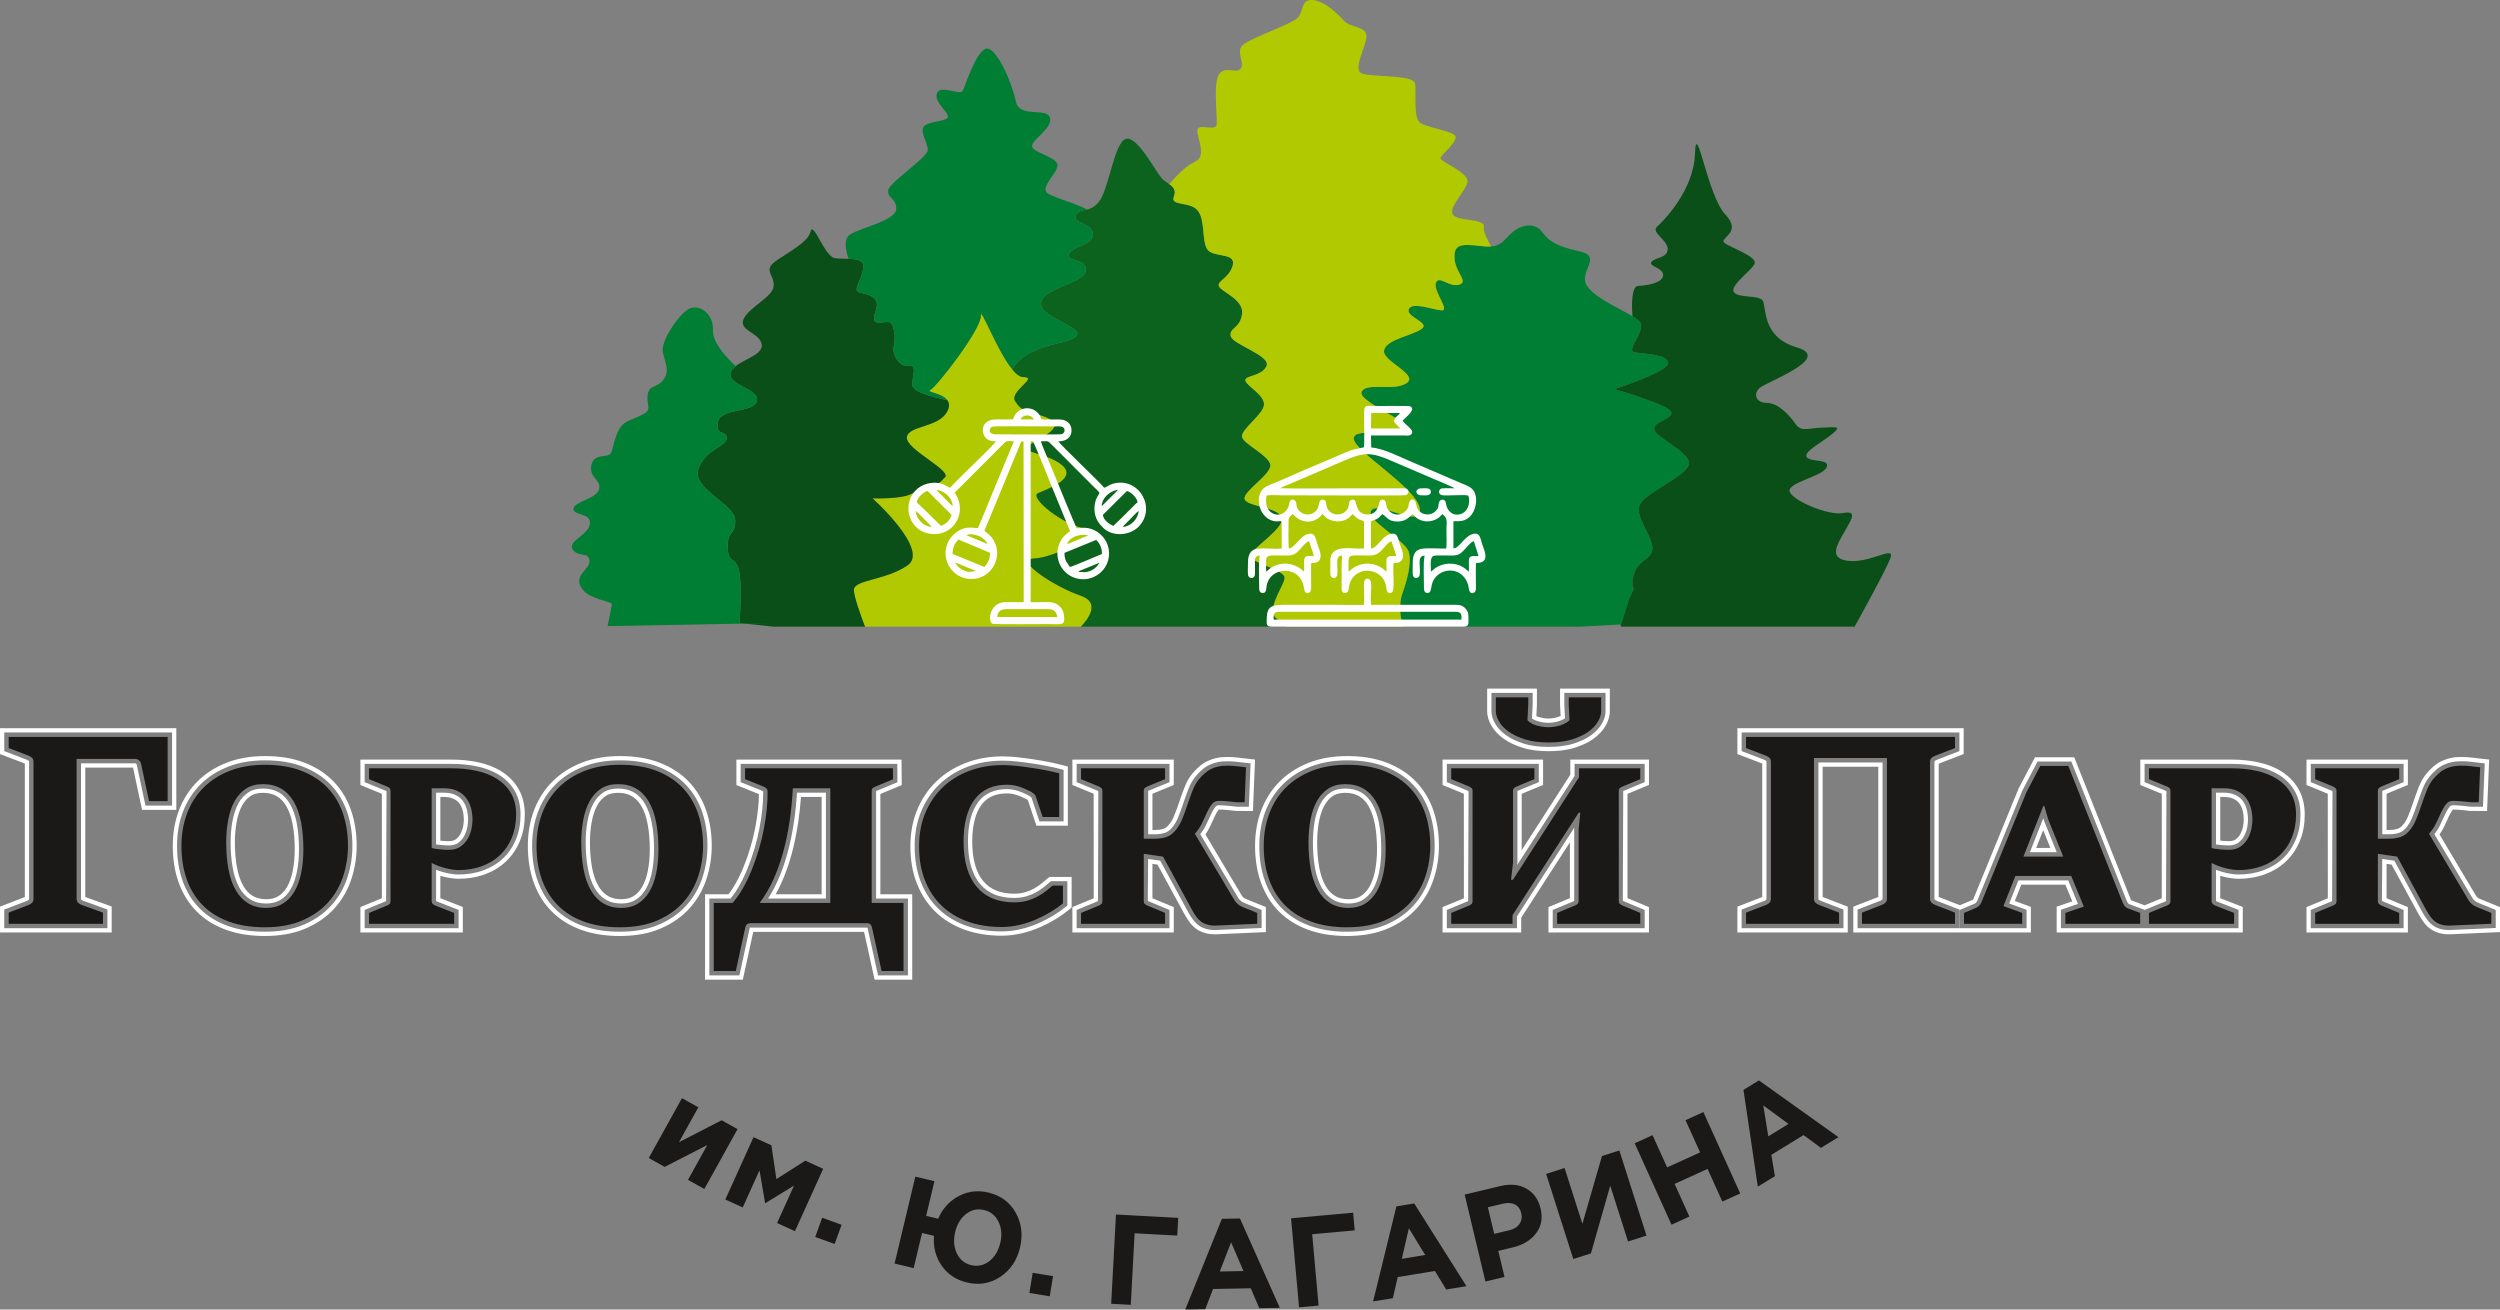
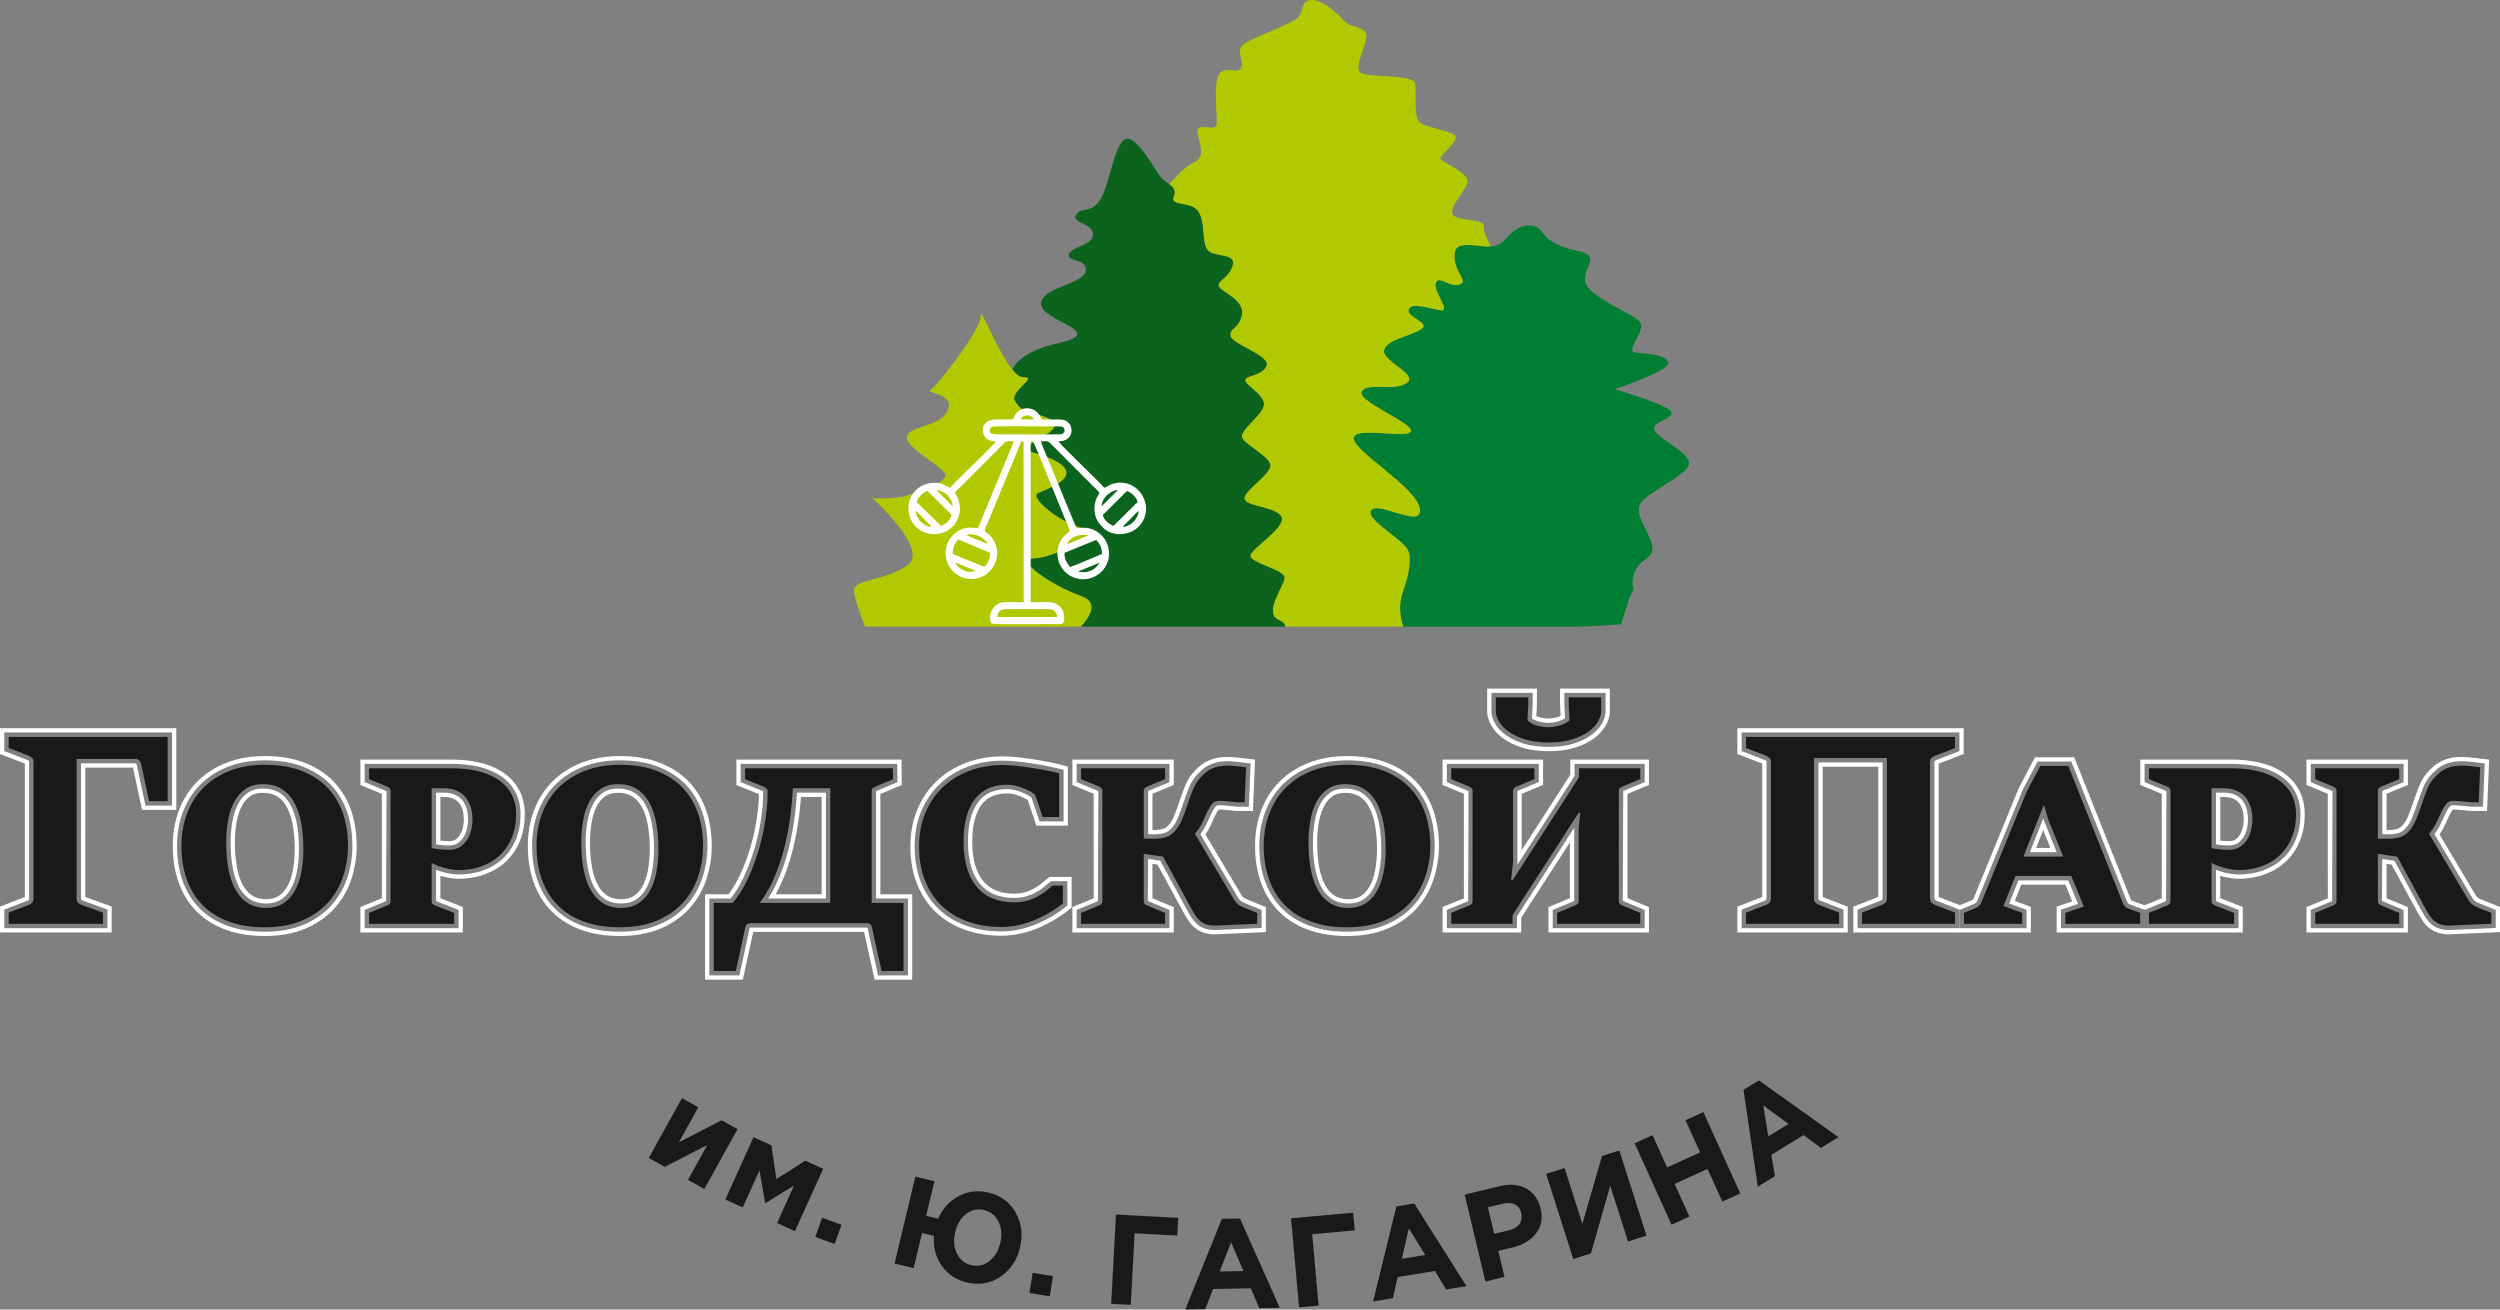
<svg xmlns="http://www.w3.org/2000/svg" width="210" height="110" viewBox="0 0 210 110" fill="none">
  <rect x="0" y="0" width="210" height="110" fill="#808080" stroke="none" />
  <path fill-rule="evenodd" clip-rule="evenodd" d="M136.172 52.452L136.835 50.324L137.233 49.473C137.233 49.473 136.915 48.941 137.366 47.931C137.817 46.92 138.853 46.973 138.799 45.962C138.746 44.952 137.26 43.329 137.764 42.345C138.268 41.361 141.825 39.898 141.878 38.941C141.931 37.983 139.144 36.787 138.959 36.095C138.773 35.404 140.525 35.244 140.392 34.632C140.259 34.021 135.614 32.691 135.614 32.691C135.614 32.691 140.18 31.201 140.126 30.483C140.073 29.765 138.242 29.739 137.339 29.606C136.437 29.473 138.401 27.717 137.711 26.999C137.021 26.281 134.181 25.271 133.332 24.047C132.482 22.824 134.765 21.547 132.615 21.095C130.465 20.643 129.96 20.058 129.509 19.446C129.058 18.834 128.023 18.701 127.094 19.473C126.165 20.244 126.165 20.882 124.413 20.669C122.661 20.457 122.104 20.537 122.183 21.733C122.263 22.93 123.404 23.675 122.555 23.914C121.706 24.154 120.883 23.09 120.617 23.755C120.352 24.419 121.865 26.148 121.069 26.068C120.272 25.989 118.573 25.324 118.335 25.989C118.096 26.653 120.246 27.106 119.37 27.664C118.494 28.223 116.477 28.515 116.264 29.419C116.052 30.324 119.237 31.467 118.149 32.185C117.061 32.904 114.778 32.079 114.38 32.904C113.981 33.728 118.918 35.616 118.494 36.255C118.069 36.893 113.69 35.749 113.716 36.84C113.743 37.93 118.972 40.936 119.264 42.718C119.556 44.499 115.84 42.079 115.203 42.851C114.565 43.622 118.043 45.351 118.335 46.361C118.627 47.372 118.095 49.021 117.777 49.925C117.521 50.651 117.562 51.852 117.885 52.639H132.777L136.172 52.452Z" fill="#007E34" />
-   <path fill-rule="evenodd" clip-rule="evenodd" d="M137.125 26.566C137.068 25.797 137.005 24.042 137.602 24.017C138.366 23.985 139.672 23.762 139.704 23.123C139.736 22.485 138.462 22.39 138.717 22.007C138.971 21.624 140.086 21.687 140.086 20.922C140.086 20.156 138.653 19.518 139.194 19.039C139.736 18.561 142.283 15.976 142.379 12.913C142.474 9.849 143.43 16.455 144.926 18.018C146.423 19.581 144.321 19.996 144.863 20.411C145.404 20.826 147.665 21.56 147.378 22.166C147.092 22.772 145.372 23.921 145.627 24.496C145.882 25.07 147.665 24.751 148.047 25.23C148.429 25.708 147.888 28.293 150.945 29.186C154.002 30.08 148.334 32.09 147.793 32.6C147.251 33.111 147.506 33.845 148.429 33.845C149.353 33.845 150.308 34.866 150.818 35.6C151.327 36.334 151.869 35.951 153.047 35.919C154.225 35.887 154.735 35.76 153.939 36.429C153.143 37.1 151.423 37.961 151.773 38.408C152.123 38.855 153.779 38.504 153.429 39.27C153.079 40.035 150.054 40.546 150.34 41.312C150.627 42.078 153.588 43.322 154.798 43.098C156.009 42.875 155.595 43.514 154.958 44.63C154.321 45.747 153.525 46.96 155.34 47.119C157.155 47.279 159.161 45.811 158.811 46.832C158.461 47.853 155.786 52.639 155.786 52.639H136.171L136.111 52.452L136.171 52.452L136.835 50.324L137.233 49.473C137.233 49.473 136.915 48.941 137.366 47.931C137.817 46.92 138.852 46.973 138.799 45.962C138.746 44.952 137.26 43.329 137.764 42.345C138.268 41.361 141.825 39.898 141.878 38.941C141.931 37.983 139.144 36.787 138.958 36.095C138.773 35.404 140.525 35.244 140.392 34.632C140.259 34.021 135.614 32.691 135.614 32.691C135.614 32.691 140.179 31.201 140.126 30.483C140.073 29.765 138.242 29.739 137.339 29.606C136.437 29.473 138.401 27.717 137.711 26.999C137.582 26.865 137.377 26.72 137.125 26.566Z" fill="#094F17" />
  <path fill-rule="evenodd" clip-rule="evenodd" d="M72.658 52.639C72.326 51.784 71.749 50.216 71.725 49.577C71.692 48.678 74.383 48.778 76.243 47.48C78.102 46.182 73.286 41.856 73.286 41.856C73.286 41.856 75.644 41.955 76.541 41.49C77.438 41.024 78.667 40.991 79.298 40.158C80.228 39.626 76.043 37.762 76.176 36.73C76.309 35.699 78.899 35.965 79.597 34.501C80.295 33.036 77.637 33.003 78.136 32.77C78.634 32.537 82.46 27.638 82.387 26.513C82.315 25.388 84.552 31.678 85.941 31.672C87.331 31.665 84.745 32.87 85.277 33.702C85.808 34.534 86.041 34.401 86.838 34.7C87.635 35 89.993 35.399 87.436 36.797C84.878 38.195 87.303 37.729 89.03 38.927C90.757 40.125 88.034 41.057 87.203 41.423C86.373 41.789 89.495 44.252 91.256 44.385C93.016 44.519 88.698 46.848 86.871 46.915C85.044 46.981 88.632 49.311 90.791 50.043C92.509 50.626 91.345 52.073 90.798 52.639H72.658Z" fill="#B1C900" />
-   <path fill-rule="evenodd" clip-rule="evenodd" d="M64.996 52.639L62.126 52.34C62.126 52.34 62.358 48.978 62.059 47.846C61.76 46.715 61.163 47.414 61.129 45.95C61.096 44.485 61.794 45.017 61.76 43.686C61.727 42.355 58.041 41.024 58.672 39.36C59.303 37.696 60.963 37.563 61.03 36.83C61.096 36.098 60.1 36.697 60.299 35.466C60.498 34.234 63.421 34.7 63.587 33.669C63.754 32.637 61.196 32.404 61.362 31.372C61.528 30.34 64.086 30.007 63.986 28.976C63.886 27.944 62.026 27.811 62.458 26.812C62.89 25.814 64.916 24.949 64.982 24.05C65.049 23.151 64.385 22.918 64.75 22.319C65.115 21.72 67.839 20.555 68.071 19.491C68.304 18.425 69.234 21.554 70.131 21.687C71.028 21.82 72.721 21.487 72.522 22.552C72.323 23.617 71.626 24.383 72.157 24.549C72.688 24.716 74.05 24.816 73.552 26.147C73.054 27.478 74.05 27.012 74.615 27.045C75.18 27.079 75.246 28.543 75.08 29.109C74.914 29.675 75.512 30.873 76.309 30.74C77.106 30.607 76.608 31.505 76.641 32.371C76.661 32.904 78.307 33.348 79.568 33.611C79.732 33.828 79.781 34.114 79.597 34.501C78.9 35.965 76.309 35.699 76.176 36.73C76.043 37.762 80.228 39.626 79.298 40.158C78.667 40.99 77.438 41.024 76.541 41.49C75.644 41.955 73.286 41.856 73.286 41.856C73.286 41.856 78.102 46.182 76.243 47.48C74.383 48.778 71.692 48.678 71.725 49.577C71.747 50.171 72.293 51.683 72.661 52.639H64.996Z" fill="#094F17" />
  <path fill-rule="evenodd" clip-rule="evenodd" d="M85.044 31.045C85.34 30.39 86.233 29.424 88.869 28.834C93.152 27.877 87.631 27.026 87.454 25.607C87.277 24.189 91.028 23.869 91.205 22.77C91.382 21.671 89.542 22.026 89.789 21.352C90.037 20.678 91.877 20.607 91.807 19.65C91.736 18.692 89.967 18.763 90.391 18.054C90.816 17.345 91.453 17.983 92.302 16.954C93.152 15.926 93.576 11.99 94.567 11.671C95.558 11.352 97.151 14.614 97.682 15.075C98.213 15.536 98.92 15.713 98.602 16.529C98.283 17.345 99.982 16.884 100.619 17.699C101.256 18.515 100.938 20.182 101.398 20.926C101.858 21.671 103.84 21.174 103.557 22.274C103.273 23.373 102.211 23.586 102.389 24.047C102.566 24.508 104.512 25.146 104.335 26.387C104.158 27.628 103.238 27.522 103.38 28.231C103.521 28.941 106.777 29.863 106.388 30.749C105.998 31.636 104.477 31.529 104.618 31.99C104.76 32.451 106.246 33.196 106.175 34.011C106.105 34.827 104.193 36.104 104.335 36.706C104.477 37.309 106.529 38.231 106.706 39.012C106.883 39.792 104.477 41.21 104.547 41.884C104.618 42.558 107.308 42.558 107.662 43.444C108.016 44.331 105.114 46.068 105.043 46.671C104.972 47.274 107.945 47.842 107.909 48.551C107.874 49.26 106.034 51.529 107.485 52.097C107.777 52.211 107.933 52.405 107.994 52.639H90.798C91.345 52.073 92.509 50.626 90.791 50.043C88.632 49.311 85.044 46.981 86.871 46.915C88.698 46.848 93.016 44.519 91.256 44.385C89.495 44.252 86.373 41.789 87.204 41.423C88.034 41.057 90.757 40.125 89.03 38.927C87.303 37.729 84.878 38.195 87.436 36.797C89.994 35.399 87.635 35 86.838 34.7C86.041 34.401 85.808 34.534 85.277 33.702C84.746 32.87 87.331 31.665 85.941 31.672C85.667 31.673 85.36 31.429 85.044 31.045Z" fill="#0B631D" />
-   <path fill-rule="evenodd" clip-rule="evenodd" d="M71.28 21.737C71.049 21.073 70.822 20.055 71.422 19.685C72.342 19.118 75.209 18.515 75.279 17.593C75.35 16.671 74.536 16.671 74.607 15.997C74.678 15.323 77.933 13.231 77.933 12.593C77.933 11.954 77.19 10.997 77.65 10.571C78.111 10.146 79.632 10.217 79.632 9.791C79.632 9.366 78.394 8.515 78.712 7.805C79.031 7.096 80.659 8.053 80.871 7.628C81.083 7.203 82.039 4.153 82.888 4.082C83.738 4.011 85.047 7.061 85.33 8.515C85.613 9.969 87.949 8.976 88.197 9.898C88.445 10.82 86.498 11.813 86.71 12.345C86.923 12.876 88.834 13.231 88.834 13.869C88.834 14.508 87.56 15.536 87.878 16.104C88.118 16.531 90.249 16.999 91.314 17.599C90.938 17.683 90.631 17.653 90.391 18.054C89.967 18.763 91.736 18.692 91.807 19.649C91.877 20.607 90.037 20.678 89.789 21.352C89.542 22.026 91.382 21.671 91.205 22.77C91.028 23.869 87.277 24.189 87.454 25.607C87.63 27.025 93.152 27.877 88.869 28.834C86.233 29.424 85.34 30.389 85.044 31.045C83.758 29.484 82.328 25.61 82.387 26.513C82.46 27.638 78.634 32.537 78.136 32.77C77.769 32.942 79.112 33.005 79.568 33.611C78.307 33.348 76.661 32.904 76.641 32.371C76.608 31.505 77.106 30.607 76.309 30.74C75.512 30.873 74.914 29.675 75.08 29.109C75.246 28.543 75.18 27.079 74.615 27.046C74.05 27.012 73.054 27.478 73.552 26.147C74.05 24.816 72.688 24.716 72.157 24.549C71.625 24.383 72.323 23.617 72.522 22.552C72.65 21.87 72 21.761 71.28 21.737Z" fill="#007E34" />
  <path fill-rule="evenodd" clip-rule="evenodd" d="M98.218 15.469C98.679 14.928 99.607 13.917 100.371 13.585C101.433 13.124 100.513 11.564 100.584 10.926C100.654 10.287 102.176 11.139 102.212 10.394C102.247 9.649 101.893 6.919 102.424 6.209C102.955 5.5 103.91 6.245 104.229 5.749C104.547 5.252 103.84 4.401 104.335 3.834C104.83 3.266 108.547 2.025 109.042 1.458C109.537 0.89 109.254 -0.067 110.281 0.004C111.307 0.075 112.475 1.28 112.97 1.812C113.466 2.344 114.952 2.202 114.775 3.195C114.598 4.188 113.855 5.465 114.209 6.032C114.563 6.6 118.81 6.139 118.881 7.061C118.951 7.983 118.774 9.614 119.164 10.181C119.553 10.748 122.278 10.961 122.278 11.529C122.278 12.096 121.004 13.018 121.004 13.302C121.004 13.585 123.411 14.508 123.269 15.288C123.128 16.068 121.853 17.167 121.995 17.912C122.137 18.657 124.791 18.267 124.649 19.082C124.58 19.481 124.925 20.041 125.239 20.704C125.014 20.72 124.745 20.71 124.413 20.669C122.661 20.457 122.104 20.537 122.183 21.733C122.263 22.93 123.404 23.675 122.555 23.914C121.706 24.154 120.883 23.09 120.617 23.755C120.352 24.42 121.865 26.148 121.069 26.068C120.272 25.989 118.573 25.324 118.335 25.989C118.096 26.654 120.246 27.106 119.37 27.664C118.494 28.223 116.477 28.515 116.264 29.419C116.052 30.324 119.237 31.467 118.149 32.185C117.061 32.904 114.778 32.079 114.38 32.904C113.981 33.728 118.918 35.616 118.494 36.255C118.069 36.893 113.69 35.749 113.716 36.84C113.743 37.93 118.972 40.936 119.264 42.718C119.556 44.499 115.84 42.08 115.202 42.851C114.565 43.622 118.043 45.351 118.335 46.361C118.627 47.372 118.095 49.021 117.777 49.925C117.521 50.651 117.562 51.853 117.885 52.639H107.994C107.933 52.405 107.777 52.211 107.485 52.097C106.034 51.529 107.874 49.26 107.909 48.551C107.945 47.841 104.972 47.274 105.043 46.671C105.114 46.068 108.016 44.331 107.662 43.444C107.308 42.558 104.618 42.558 104.547 41.884C104.477 41.21 106.883 39.792 106.706 39.011C106.529 38.231 104.477 37.309 104.335 36.706C104.193 36.103 106.105 34.827 106.175 34.011C106.246 33.196 104.76 32.451 104.618 31.99C104.477 31.529 105.998 31.636 106.388 30.749C106.777 29.863 103.521 28.94 103.379 28.231C103.238 27.522 104.158 27.628 104.335 26.387C104.512 25.146 102.566 24.508 102.388 24.047C102.211 23.586 103.273 23.373 103.557 22.274C103.84 21.174 101.858 21.671 101.398 20.926C100.938 20.181 101.256 18.515 100.619 17.699C99.982 16.884 98.283 17.345 98.602 16.529C98.816 15.98 98.566 15.721 98.218 15.469Z" fill="#B1C900" />
-   <path fill-rule="evenodd" clip-rule="evenodd" d="M61.796 30.753C61.167 30.178 59.83 28.821 59.884 27.734C59.955 26.316 58.716 25.536 57.902 25.926C57.088 26.316 55.496 28.621 55.673 29.543C55.85 30.465 56.31 31.174 55.708 31.919C55.106 32.664 54.505 32.274 54.399 33.231C54.293 34.188 54.859 34.366 53.903 34.862C52.948 35.359 52.31 35.288 51.85 36.387C51.391 37.486 51.497 38.089 51.107 38.231C50.718 38.373 49.762 38.195 49.656 39.188C49.55 40.181 50.47 40.252 50.329 41.068C50.187 41.883 48.205 42.132 48.17 42.735C48.135 43.337 49.692 43.054 49.55 44.011C49.409 44.969 47.675 45.43 48.099 46.139C48.524 46.848 49.479 46.316 49.515 47.096C49.55 47.877 48.205 48.267 48.807 49.331C49.409 50.394 51.426 50.465 51.391 50.784C51.355 51.103 51.037 52.593 51.037 52.593L64.803 52.34H62.126C62.126 52.34 62.358 48.978 62.059 47.847C61.76 46.715 61.163 47.414 61.129 45.95C61.096 44.485 61.794 45.018 61.76 43.686C61.727 42.355 58.041 41.024 58.672 39.36C59.303 37.696 60.963 37.563 61.03 36.831C61.096 36.098 60.1 36.697 60.299 35.466C60.498 34.234 63.421 34.7 63.587 33.669C63.753 32.637 61.196 32.404 61.362 31.372C61.4 31.135 61.565 30.934 61.796 30.753Z" fill="#007E34" />
  <path fill-rule="evenodd" clip-rule="evenodd" d="M180.149 76.046L181.589 75.454V66.68L179.786 65.939V63.807H187.466C188.228 63.807 188.991 63.877 189.734 64.042C190.424 64.195 191.093 64.446 191.689 64.83C192.266 65.203 192.74 65.688 193.079 66.287C193.45 66.94 193.597 67.676 193.597 68.422C193.597 69.187 193.475 69.945 193.181 70.653C192.91 71.305 192.521 71.886 192.007 72.371C191.493 72.856 190.886 73.21 190.223 73.45C189.515 73.706 188.774 73.818 188.024 73.818C187.816 73.818 187.609 73.795 187.404 73.765C187.17 73.732 186.937 73.686 186.709 73.624C186.64 73.605 186.571 73.585 186.502 73.565V75.45L188.392 76.186V78.327H172.761V76.162L174.073 75.715L173.494 74.311H169.787L169.243 75.681L170.592 76.174V78.327H155.678V76.16L157.777 75.345V64.405H153.103L153.104 75.347L155.21 76.159V78.327H145.94V76.158L148.026 75.351V64.139L145.94 63.339V61.17H164.948V63.337L162.85 64.152V75.345L164.633 76.038L165.705 75.588C165.737 75.574 165.754 75.539 165.766 75.508L169.568 66.225L170.939 63.61H174.235L178.979 75.542C178.996 75.58 179.014 75.613 178.97 75.606L180.149 76.046ZM7.163 64.479L7.164 75.346L9.381 76.147V78.327H0V76.158L2.086 75.351V64.139L0 63.339V61.17H14.811V68.027H11.931L11.175 64.479H7.163ZM22.226 78.623C21.131 78.623 20.029 78.481 18.995 78.107C18.071 77.773 17.233 77.275 16.535 76.578C15.847 75.891 15.348 75.068 15.017 74.155C14.656 73.163 14.513 72.107 14.513 71.055C14.513 70.03 14.672 69.016 15.036 68.056C15.381 67.149 15.894 66.333 16.579 65.647C17.278 64.947 18.112 64.431 19.029 64.071C20.053 63.668 21.151 63.511 22.247 63.511C23.391 63.511 24.556 63.66 25.625 64.083C26.545 64.447 27.388 64.972 28.068 65.695C28.726 66.394 29.202 67.214 29.508 68.123C29.825 69.069 29.96 70.059 29.96 71.055C29.96 71.991 29.815 72.916 29.526 73.806C29.231 74.717 28.767 75.542 28.133 76.258C27.461 77.017 26.623 77.58 25.698 77.983C24.61 78.458 23.405 78.623 22.226 78.623ZM36.989 73.565V75.45L38.878 76.186V78.327H30.273V76.195L32.076 75.454V66.68L30.273 65.939V63.807H37.953C38.714 63.807 39.478 63.877 40.221 64.042C40.911 64.195 41.579 64.446 42.175 64.83C42.753 65.203 43.226 65.688 43.566 66.287C43.937 66.94 44.084 67.676 44.084 68.422C44.084 69.187 43.962 69.945 43.667 70.653C43.397 71.305 43.007 71.886 42.494 72.371C41.98 72.856 41.372 73.21 40.709 73.45C40.002 73.706 39.261 73.818 38.51 73.818C38.302 73.818 38.096 73.795 37.891 73.765C37.657 73.732 37.424 73.686 37.196 73.624C37.126 73.605 37.058 73.585 36.989 73.565ZM52.052 78.623C50.956 78.623 49.855 78.481 48.821 78.107C47.897 77.773 47.059 77.275 46.361 76.578C45.672 75.891 45.174 75.068 44.842 74.155C44.482 73.163 44.339 72.107 44.339 71.055C44.339 70.03 44.498 69.016 44.862 68.056C45.206 67.149 45.72 66.333 46.405 65.647C47.104 64.947 47.938 64.431 48.855 64.071C49.879 63.668 50.977 63.511 52.073 63.511C53.217 63.511 54.382 63.66 55.451 64.083C56.371 64.447 57.213 64.972 57.894 65.695C58.552 66.394 59.028 67.214 59.334 68.123C59.651 69.069 59.786 70.059 59.786 71.055C59.786 71.991 59.641 72.916 59.352 73.806C59.057 74.717 58.593 75.542 57.959 76.258C57.286 77.017 56.449 77.58 55.524 77.983C54.436 78.458 53.231 78.623 52.052 78.623ZM61.196 75.117C61.416 74.837 61.612 74.535 61.786 74.224C62.048 73.757 62.28 73.273 62.478 72.775C62.69 72.246 62.881 71.707 63.042 71.16C63.202 70.616 63.338 70.066 63.444 69.509C63.544 68.981 63.625 68.45 63.68 67.915C63.722 67.511 63.746 67.105 63.75 66.704L61.857 65.943V63.807H75.727L75.745 65.947L73.95 66.693V75.117H76.627V82.294H73.468L72.581 78.278H63.272L62.398 82.294H59.225V75.117H61.196ZM86.339 67.208C86.313 67.188 86.288 67.169 86.262 67.151C86.123 67.08 85.981 67.014 85.84 66.948C85.708 66.887 85.572 66.835 85.426 66.787C85.294 66.742 85.159 66.71 85.022 66.685C84.876 66.658 84.727 66.647 84.579 66.647C84.155 66.647 83.724 66.711 83.334 66.884C82.988 67.038 82.703 67.265 82.472 67.566C82.191 67.93 82.009 68.368 81.888 68.809C81.721 69.418 81.668 70.068 81.668 70.697C81.668 71.364 81.729 72.053 81.92 72.693C82.064 73.176 82.279 73.642 82.606 74.029C82.894 74.37 83.245 74.624 83.657 74.795C84.139 74.995 84.662 75.068 85.181 75.068C85.487 75.068 85.8 75.038 86.094 74.953C86.35 74.879 86.598 74.78 86.832 74.652C87.036 74.54 87.235 74.415 87.417 74.269C87.597 74.123 87.775 73.975 87.954 73.828L88.155 73.663H90.017V76.23L89.75 76.449C89.416 76.723 89.06 76.968 88.693 77.193C88.271 77.452 87.83 77.678 87.377 77.879C86.878 78.1 86.359 78.273 85.828 78.398C85.272 78.529 84.704 78.598 84.132 78.598C83.079 78.598 82.027 78.453 81.033 78.096C80.119 77.767 79.286 77.276 78.585 76.599C77.885 75.924 77.368 75.109 77.014 74.204C76.628 73.214 76.472 72.155 76.472 71.096C76.472 70.031 76.644 68.98 77.058 67.995C77.439 67.087 77.981 66.275 78.696 65.596C79.407 64.921 80.242 64.419 81.157 64.072C82.137 63.7 83.172 63.536 84.218 63.536C84.644 63.536 85.07 63.564 85.494 63.61C85.938 63.658 86.381 63.719 86.823 63.786C87.251 63.851 87.677 63.924 88.101 64.01C88.455 64.082 88.808 64.158 89.157 64.249L89.701 64.392V69.358H87.059L86.339 67.208ZM97.229 72.626L96.804 72.565L96.805 75.454L98.596 76.197V78.327H90.08V76.196L91.871 75.457L91.867 66.674L90.08 65.938V63.807H98.596V65.938L96.805 66.677V69.72H97.026C97.263 69.72 97.5 69.691 97.727 69.621C97.888 69.572 98.013 69.477 98.134 69.34C98.341 69.118 98.496 68.851 98.611 68.571C98.769 68.186 98.913 67.795 99.044 67.4C99.181 66.983 99.332 66.571 99.49 66.162C99.65 65.75 99.855 65.348 100.138 65.006C100.324 64.783 100.525 64.569 100.737 64.392C100.952 64.203 101.19 64.044 101.448 63.922C101.693 63.806 101.952 63.722 102.217 63.666C102.505 63.606 102.799 63.585 103.092 63.585C103.378 63.585 103.664 63.6 103.948 63.635C104.213 63.668 104.478 63.7 104.744 63.729L105.422 63.802L105.247 68.123L103.828 68.12L103.799 68.116C103.648 68.097 103.496 68.081 103.344 68.064C103.215 68.05 103.085 68.038 102.94 68.028C102.838 68.018 102.735 68.01 102.633 68.006C102.55 68.003 102.467 68.003 102.371 68.003C102.243 68.165 102.14 68.354 102.054 68.541C101.915 68.846 101.775 69.151 101.63 69.454C101.523 69.678 101.396 69.891 101.254 70.094L104.283 75.183C104.307 75.223 104.341 75.284 104.374 75.319C104.407 75.354 104.441 75.386 104.491 75.425C104.504 75.436 104.52 75.445 104.536 75.452C104.616 75.487 104.694 75.526 104.764 75.557L106.334 76.193V78.296L102.293 78.474C101.978 78.492 101.655 78.48 101.347 78.406C101.065 78.34 100.797 78.234 100.556 78.073C100.322 77.917 100.119 77.721 99.949 77.496C99.784 77.277 99.638 77.045 99.501 76.801L97.229 72.626ZM113.138 78.623C112.042 78.623 110.941 78.481 109.907 78.107C108.983 77.773 108.145 77.275 107.446 76.578C106.758 75.891 106.26 75.068 105.928 74.155C105.568 73.163 105.425 72.107 105.425 71.055C105.425 70.03 105.583 69.016 105.948 68.056C106.292 67.149 106.805 66.333 107.491 65.647C108.189 64.947 109.024 64.431 109.941 64.071C110.965 63.668 112.063 63.511 113.158 63.511C114.303 63.511 115.468 63.66 116.537 64.083C117.456 64.447 118.299 64.972 118.98 65.695C119.638 66.394 120.114 67.214 120.419 68.123C120.737 69.069 120.871 70.059 120.871 71.055C120.871 71.991 120.727 72.916 120.438 73.806C120.142 74.717 119.679 75.542 119.044 76.258C118.372 77.017 117.535 77.58 116.609 77.983C115.521 78.458 114.317 78.623 113.138 78.623ZM127.821 71.417L131.906 65.078V63.807H138.512V65.936L136.709 66.687V75.445L138.512 76.198V78.327H130.07V76.198L131.873 75.446L131.874 70.752L127.781 77.09V78.327H121.176V76.196L122.967 75.457L122.963 66.674L121.176 65.938V63.807H129.618V65.938L127.822 66.681L127.821 71.417ZM129.054 60.154C129.127 60.189 129.203 60.215 129.271 60.236C129.407 60.275 129.545 60.305 129.674 60.327C129.805 60.346 129.937 60.357 130.069 60.357C130.205 60.357 130.341 60.343 130.475 60.321C130.607 60.3 130.738 60.269 130.855 60.232C130.935 60.205 131.013 60.173 131.092 60.135L131.045 59.198V57.843H135.225V59.748C135.225 60.179 135.082 60.588 134.872 60.959C134.628 61.391 134.275 61.745 133.879 62.037C133.405 62.386 132.851 62.626 132.293 62.802C131.582 63.028 130.82 63.099 130.077 63.099C129.339 63.099 128.581 63.026 127.874 62.802C127.315 62.626 126.763 62.386 126.288 62.04C125.888 61.748 125.529 61.395 125.281 60.963C125.068 60.591 124.922 60.181 124.922 59.748V57.843H129.102L129.1 59.235L129.054 60.154ZM200.896 72.626L200.471 72.565L200.472 75.454L202.262 76.197V78.327H193.746V76.196L195.537 75.457L195.533 66.674L193.746 65.938V63.807H202.262V65.938L200.471 66.677V69.72H200.693C200.93 69.72 201.166 69.691 201.393 69.621C201.554 69.572 201.68 69.477 201.8 69.34C202.007 69.118 202.162 68.851 202.277 68.571C202.435 68.186 202.579 67.795 202.71 67.4C202.848 66.983 202.998 66.571 203.157 66.162C203.317 65.75 203.521 65.348 203.805 65.006C203.99 64.783 204.191 64.569 204.404 64.392C204.618 64.203 204.856 64.044 205.114 63.922C205.36 63.806 205.618 63.722 205.884 63.666C206.171 63.606 206.466 63.585 206.759 63.585C207.044 63.585 207.33 63.6 207.614 63.635C207.879 63.668 208.145 63.7 208.411 63.729L209.089 63.802L208.914 68.123L207.494 68.12L207.465 68.116C207.314 68.097 207.162 68.081 207.01 68.064C206.881 68.05 206.751 68.038 206.606 68.028C206.504 68.018 206.402 68.01 206.299 68.006C206.216 68.003 206.133 68.003 206.037 68.003C205.909 68.165 205.806 68.354 205.721 68.541C205.582 68.846 205.442 69.151 205.297 69.454C205.189 69.678 205.063 69.891 204.92 70.094L207.949 75.183C207.973 75.223 208.008 75.284 208.04 75.319C208.073 75.354 208.107 75.386 208.157 75.425C208.17 75.436 208.186 75.445 208.202 75.452C208.282 75.487 208.36 75.526 208.43 75.557L210 76.193V78.296L205.96 78.474C205.644 78.492 205.322 78.48 205.013 78.406C204.732 78.34 204.464 78.234 204.223 78.073C203.988 77.917 203.785 77.721 203.615 77.496C203.451 77.277 203.304 77.045 203.168 76.801L200.896 72.626ZM22.37 75.536C22.72 75.536 23.069 75.471 23.371 75.286C23.678 75.098 23.913 74.838 24.096 74.53C24.337 74.123 24.487 73.656 24.582 73.194C24.709 72.584 24.756 71.957 24.756 71.334C24.756 70.622 24.709 69.902 24.573 69.202C24.472 68.685 24.311 68.163 24.044 67.706C23.846 67.368 23.59 67.076 23.25 66.877C22.898 66.673 22.498 66.598 22.095 66.598C21.736 66.598 21.362 66.659 21.057 66.86C20.752 67.061 20.52 67.332 20.344 67.651C20.116 68.062 19.977 68.526 19.889 68.986C19.779 69.565 19.73 70.154 19.73 70.743C19.73 71.46 19.778 72.182 19.91 72.888C20.008 73.412 20.167 73.937 20.43 74.403C20.626 74.749 20.882 75.044 21.223 75.251C21.569 75.462 21.969 75.536 22.37 75.536ZM36.989 66.943V70.614C37.002 70.615 37.015 70.617 37.028 70.618C37.135 70.632 37.244 70.642 37.367 70.646C37.475 70.653 37.583 70.657 37.691 70.657C37.882 70.657 38.12 70.629 38.279 70.511C38.445 70.387 38.58 70.24 38.677 70.056C38.781 69.86 38.86 69.652 38.9 69.433C38.933 69.25 38.962 69.057 38.962 68.87C38.962 68.6 38.932 68.329 38.863 68.068C38.806 67.851 38.711 67.65 38.577 67.47C38.453 67.303 38.283 67.186 38.098 67.098C37.842 66.975 37.524 66.943 37.244 66.943L36.989 66.943ZM52.195 75.536C52.545 75.536 52.895 75.471 53.197 75.286C53.504 75.098 53.739 74.838 53.922 74.53C54.163 74.123 54.313 73.656 54.408 73.194C54.534 72.584 54.582 71.957 54.582 71.334C54.582 70.622 54.534 69.902 54.398 69.202C54.298 68.685 54.136 68.163 53.87 67.706C53.672 67.368 53.416 67.076 53.075 66.877C52.724 66.673 52.324 66.598 51.921 66.598C51.562 66.598 51.188 66.659 50.883 66.86C50.578 67.061 50.345 67.332 50.169 67.651C49.942 68.062 49.803 68.526 49.715 68.986C49.604 69.565 49.555 70.154 49.555 70.743C49.555 71.46 49.604 72.182 49.735 72.888C49.834 73.412 49.993 73.937 50.256 74.403C50.451 74.749 50.708 75.044 51.049 75.251C51.395 75.462 51.795 75.536 52.195 75.536ZM69.017 75.117V66.943H67.283C67.229 67.676 67.149 68.407 67.04 69.134C66.905 70.034 66.722 70.927 66.481 71.804C66.254 72.625 65.971 73.433 65.617 74.208C65.477 74.518 65.323 74.821 65.156 75.117H69.017ZM113.281 75.536C113.631 75.536 113.981 75.471 114.282 75.286C114.59 75.098 114.824 74.838 115.007 74.53C115.249 74.123 115.399 73.656 115.494 73.194C115.62 72.584 115.667 71.957 115.667 71.334C115.667 70.622 115.62 69.902 115.484 69.202C115.384 68.685 115.222 68.163 114.955 67.706C114.758 67.368 114.502 67.076 114.161 66.877C113.81 66.673 113.409 66.598 113.007 66.598C112.647 66.598 112.273 66.659 111.968 66.86C111.663 67.061 111.431 67.332 111.255 67.651C111.028 68.062 110.888 68.526 110.8 68.986C110.69 69.565 110.641 70.154 110.641 70.743C110.641 71.46 110.69 72.182 110.821 72.888C110.919 73.412 111.078 73.937 111.342 74.403C111.537 74.749 111.793 75.044 112.134 75.251C112.481 75.462 112.881 75.536 113.281 75.536ZM172.231 71.224L171.627 69.729L171.04 71.224H172.231ZM186.502 66.943V70.614C186.515 70.615 186.528 70.617 186.541 70.618C186.649 70.632 186.757 70.642 186.88 70.646C186.988 70.653 187.096 70.657 187.204 70.657C187.396 70.657 187.634 70.629 187.792 70.511C187.958 70.387 188.093 70.24 188.191 70.056C188.294 69.86 188.373 69.652 188.413 69.433C188.446 69.25 188.475 69.057 188.475 68.87C188.475 68.6 188.446 68.329 188.377 68.068C188.319 67.851 188.224 67.65 188.09 67.47C187.967 67.303 187.797 67.186 187.611 67.098C187.356 66.975 187.037 66.943 186.757 66.943L186.502 66.943ZM6.805 64.12V75.465C6.805 75.488 6.807 75.545 6.813 75.558C6.866 75.608 6.926 75.642 6.994 75.666L9.022 76.4V77.968H0.358V76.405L2.277 75.669C2.336 75.646 2.388 75.617 2.43 75.575C2.442 75.552 2.444 75.49 2.444 75.465V63.999C2.444 63.984 2.446 63.942 2.445 63.935C2.391 63.887 2.336 63.852 2.277 63.828L0.358 63.092V61.529H14.453V67.668H12.221L11.49 64.241C11.484 64.212 11.473 64.177 11.44 64.152C11.413 64.131 11.387 64.12 11.352 64.12H6.805ZM22.226 78.264C21.173 78.264 20.112 78.129 19.117 77.769C18.241 77.453 17.449 76.984 16.788 76.324C16.137 75.674 15.667 74.897 15.353 74.032C15.007 73.08 14.872 72.065 14.872 71.055C14.872 70.073 15.022 69.104 15.371 68.184C15.698 67.323 16.183 66.552 16.833 65.901C17.497 65.235 18.289 64.748 19.161 64.405C20.142 64.019 21.196 63.87 22.247 63.87C23.344 63.87 24.468 64.012 25.494 64.418C26.364 64.762 27.163 65.257 27.808 65.942C28.43 66.603 28.879 67.376 29.168 68.238C29.473 69.147 29.602 70.098 29.602 71.055C29.602 71.955 29.464 72.839 29.186 73.695C28.905 74.56 28.467 75.34 27.865 76.02C27.227 76.74 26.432 77.271 25.555 77.654C24.514 78.108 23.354 78.264 22.226 78.264ZM36.631 73.065L36.632 75.681C36.657 75.699 36.682 75.714 36.706 75.725L38.52 76.431V77.968H30.631V76.436L32.366 75.723C32.393 75.713 32.44 75.692 32.434 75.687L32.467 66.469C32.441 66.444 32.404 66.425 32.361 66.408L30.631 65.698V64.166H37.953C38.688 64.166 39.426 64.233 40.144 64.392C40.792 64.537 41.421 64.772 41.981 65.132C42.511 65.474 42.943 65.915 43.255 66.464C43.595 67.063 43.725 67.739 43.725 68.422C43.725 69.14 43.612 69.851 43.336 70.515C43.085 71.121 42.725 71.659 42.248 72.11C41.77 72.561 41.204 72.889 40.587 73.112C39.919 73.355 39.22 73.459 38.511 73.459C38.322 73.459 38.128 73.437 37.942 73.41C37.722 73.379 37.504 73.336 37.29 73.277C37.075 73.219 36.863 73.152 36.654 73.074C36.647 73.071 36.639 73.068 36.631 73.065ZM52.052 78.264C50.998 78.264 49.937 78.129 48.943 77.769C48.067 77.453 47.275 76.984 46.614 76.324C45.962 75.674 45.493 74.897 45.179 74.032C44.833 73.08 44.697 72.065 44.697 71.055C44.697 70.073 44.848 69.104 45.197 68.184C45.524 67.323 46.008 66.552 46.659 65.901C47.323 65.235 48.114 64.748 48.986 64.405C49.968 64.019 51.022 63.87 52.073 63.87C53.17 63.87 54.294 64.012 55.319 64.418C56.19 64.762 56.989 65.257 57.634 65.942C58.256 66.603 58.705 67.376 58.994 68.238C59.299 69.147 59.427 70.098 59.427 71.055C59.427 71.955 59.289 72.839 59.011 73.695C58.731 74.56 58.293 75.34 57.69 76.02C57.053 76.74 56.258 77.271 55.38 77.654C54.339 78.108 53.18 78.264 52.052 78.264ZM61.366 75.476C61.645 75.143 61.886 74.778 62.098 74.4C62.368 73.919 62.606 73.421 62.811 72.909C63.026 72.368 63.221 71.82 63.386 71.262C63.549 70.707 63.687 70.145 63.795 69.577C63.898 69.039 63.98 68.497 64.036 67.953C64.086 67.475 64.112 66.995 64.108 66.515C64.108 66.504 64.107 66.484 64.122 66.495C64.083 66.461 64.04 66.435 64.001 66.418L62.215 65.7V64.166H75.371L75.385 65.708L73.683 66.414C73.642 66.432 73.596 66.454 73.592 66.431V75.476H76.268V81.935H73.756L72.882 77.975C72.878 77.96 72.869 77.928 72.84 77.919H63.024C63.007 77.919 62.992 77.92 62.99 77.92C62.982 77.932 62.974 77.962 62.972 77.968L62.11 81.935H59.584V75.476L61.366 75.476ZM86.438 66.838C86.291 66.763 86.141 66.693 85.992 66.623C85.848 66.556 85.701 66.5 85.543 66.448C85.394 66.397 85.241 66.36 85.086 66.332C84.918 66.301 84.749 66.288 84.579 66.288C84.104 66.288 83.625 66.361 83.189 66.556C82.788 66.735 82.456 66.998 82.188 67.347C81.879 67.749 81.677 68.227 81.542 68.714C81.367 69.352 81.31 70.037 81.31 70.697C81.31 71.398 81.376 72.123 81.577 72.796C81.735 73.328 81.973 73.835 82.332 74.26C82.658 74.645 83.054 74.933 83.52 75.126C84.046 75.345 84.614 75.427 85.181 75.427C85.52 75.427 85.867 75.391 86.194 75.297C86.474 75.216 86.747 75.108 87.004 74.967C87.227 74.845 87.444 74.707 87.642 74.548C87.823 74.402 88.001 74.253 88.18 74.106L88.283 74.022H89.659V76.06L89.523 76.171C89.203 76.434 88.858 76.671 88.506 76.887C88.097 77.137 87.67 77.357 87.233 77.55C86.753 77.763 86.256 77.928 85.746 78.048C85.216 78.174 84.677 78.239 84.132 78.239C83.12 78.239 82.11 78.1 81.154 77.757C80.287 77.446 79.498 76.982 78.833 76.341C78.17 75.701 77.683 74.931 77.348 74.073C76.978 73.125 76.831 72.11 76.831 71.096C76.831 70.078 76.993 69.075 77.388 68.134C77.751 67.271 78.263 66.502 78.942 65.857C79.62 65.214 80.411 64.738 81.283 64.408C82.224 64.051 83.214 63.895 84.218 63.895C84.631 63.895 85.044 63.922 85.455 63.967C85.894 64.015 86.333 64.075 86.77 64.141C87.191 64.205 87.612 64.277 88.03 64.362C88.376 64.433 88.724 64.507 89.066 64.597L89.343 64.669V68.999H87.317L86.646 66.996C86.64 66.985 86.616 66.969 86.599 66.956C86.547 66.915 86.494 66.875 86.438 66.838ZM97.458 72.296L96.443 72.151L96.414 75.658C96.447 75.689 96.483 75.709 96.525 75.726L98.237 76.437V77.968H90.438V76.436L92.158 75.728C92.186 75.716 92.233 75.693 92.229 75.687L92.263 66.477C92.23 66.448 92.194 66.422 92.164 66.408L90.438 65.698V64.166H98.237V65.698L96.524 66.404C96.482 66.421 96.447 66.442 96.446 66.422V70.079H97.026C97.299 70.079 97.57 70.045 97.832 69.965C98.053 69.896 98.235 69.769 98.395 69.585C98.632 69.332 98.81 69.028 98.942 68.708C99.104 68.315 99.25 67.916 99.384 67.513C99.52 67.102 99.668 66.695 99.824 66.292C99.97 65.918 100.156 65.546 100.414 65.236C100.586 65.028 100.775 64.828 100.974 64.661C101.164 64.494 101.373 64.355 101.601 64.246C101.822 64.142 102.052 64.068 102.291 64.018C102.553 63.963 102.825 63.944 103.092 63.944C103.364 63.944 103.635 63.959 103.904 63.992C104.171 64.025 104.438 64.057 104.706 64.086L105.051 64.123L104.903 67.763H103.868L103.844 67.76C103.691 67.74 103.537 67.724 103.384 67.707C103.252 67.693 103.119 67.68 102.975 67.671C102.866 67.66 102.756 67.652 102.647 67.647C102.559 67.644 102.471 67.644 102.383 67.644C102.258 67.644 102.169 67.68 102.091 67.779C101.945 67.963 101.826 68.178 101.729 68.392C101.59 68.695 101.451 68.997 101.307 69.298C101.175 69.574 101.011 69.832 100.823 70.072L103.971 75.359C104.01 75.427 104.059 75.507 104.113 75.565C104.156 75.612 104.203 75.656 104.264 75.703C104.303 75.735 104.345 75.759 104.39 75.779C104.473 75.816 104.554 75.857 104.629 75.889L105.975 76.435V77.952L102.273 78.115C101.993 78.131 101.702 78.122 101.429 78.057C101.19 78 100.961 77.912 100.755 77.775C100.554 77.64 100.381 77.472 100.235 77.279C100.081 77.074 99.943 76.856 99.816 76.629L97.458 72.296ZM113.138 78.264C112.084 78.264 111.023 78.129 110.028 77.769C109.153 77.453 108.361 76.984 107.7 76.324C107.048 75.674 106.579 74.897 106.265 74.032C105.919 73.08 105.783 72.065 105.783 71.055C105.783 70.073 105.934 69.104 106.283 68.184C106.61 67.323 107.094 66.552 107.744 65.901C108.408 65.235 109.2 64.748 110.072 64.405C111.054 64.019 112.108 63.87 113.158 63.87C114.256 63.87 115.379 64.012 116.405 64.418C117.276 64.762 118.074 65.257 118.719 65.942C119.342 66.603 119.79 67.376 120.08 68.238C120.385 69.147 120.513 70.098 120.513 71.055C120.513 71.955 120.375 72.839 120.097 73.695C119.817 74.56 119.379 75.34 118.776 76.02C118.138 76.74 117.344 77.271 116.466 77.654C115.425 78.108 114.266 78.264 113.138 78.264ZM127.444 72.664L132.264 65.183V64.166H138.153V65.697L136.428 66.416C136.391 66.429 136.352 66.448 136.35 66.429L136.316 75.653C136.352 75.684 136.4 75.707 136.45 75.726L138.153 76.438V77.968H130.428V76.438L132.152 75.719C132.188 75.706 132.228 75.686 132.232 75.686V69.66L132.246 69.516L127.423 76.984V77.968H121.534V76.436L123.254 75.728C123.282 75.716 123.33 75.693 123.325 75.687L123.359 66.477C123.326 66.448 123.29 66.422 123.26 66.408L121.534 65.698V64.166H129.259V65.697L127.532 66.412C127.498 66.425 127.465 66.446 127.464 66.427V72.489L127.444 72.664ZM128.685 60.347C128.726 60.38 128.77 60.409 128.816 60.435C128.93 60.5 129.057 60.546 129.174 60.582C129.324 60.624 129.477 60.658 129.622 60.683C129.77 60.704 129.92 60.716 130.069 60.716C130.225 60.716 130.381 60.701 130.534 60.676C130.684 60.651 130.833 60.615 130.971 60.571C131.097 60.528 131.222 60.476 131.346 60.407C131.386 60.386 131.424 60.362 131.461 60.336L131.404 59.198V58.203H134.866V59.748C134.866 60.115 134.739 60.466 134.56 60.782C134.341 61.169 134.021 61.486 133.666 61.748C133.227 62.072 132.703 62.296 132.185 62.46C131.512 62.673 130.78 62.74 130.077 62.74C129.378 62.74 128.651 62.672 127.982 62.46C127.462 62.295 126.941 62.072 126.499 61.749C126.14 61.488 125.814 61.171 125.592 60.784C125.411 60.468 125.28 60.116 125.28 59.748V58.203H128.743L128.743 59.217L128.685 60.347ZM158.135 64.046H152.745V75.469C152.745 75.492 152.746 75.544 152.747 75.553C152.803 75.606 152.878 75.643 152.942 75.669L154.851 76.405V77.968H146.298V76.405L148.216 75.669C148.276 75.646 148.328 75.617 148.37 75.575C148.382 75.552 148.384 75.49 148.384 75.465V63.999C148.384 63.984 148.386 63.942 148.385 63.935C148.331 63.887 148.276 63.852 148.216 63.828L146.298 63.092V61.529H164.59V63.091L162.693 63.828C162.618 63.857 162.549 63.898 162.5 63.938C162.493 63.949 162.491 63.987 162.491 63.999V75.465C162.491 75.485 162.494 75.538 162.503 75.553C162.557 75.605 162.636 75.644 162.697 75.671L164.59 76.406V77.968H156.036V76.406L157.927 75.672C157.989 75.647 158.073 75.608 158.123 75.56C158.133 75.541 158.135 75.49 158.135 75.469L158.135 64.046ZM174.55 75.931L173.734 73.952H169.544L168.774 75.892L170.233 76.425V77.968H164.606V76.438L165.847 75.917C165.97 75.864 166.048 75.767 166.098 75.645L169.895 66.373L171.155 63.969H173.991L178.651 75.684C178.682 75.755 178.717 75.816 178.761 75.87C178.786 75.9 178.818 75.932 178.845 75.943L180.144 76.427V77.968H173.119V76.419L174.55 75.931ZM186.144 73.065L186.145 75.681C186.171 75.699 186.195 75.714 186.22 75.725L188.034 76.431V77.968H180.145V76.436L181.88 75.723C181.907 75.713 181.954 75.692 181.948 75.687L181.98 66.469C181.954 66.444 181.918 66.425 181.875 66.408L180.145 65.698V64.166H187.467C188.201 64.166 188.939 64.233 189.658 64.392C190.306 64.537 190.935 64.772 191.495 65.132C192.025 65.474 192.457 65.915 192.768 66.464C193.108 67.063 193.239 67.739 193.239 68.422C193.239 69.14 193.126 69.851 192.85 70.515C192.598 71.121 192.238 71.659 191.762 72.11C191.283 72.561 190.718 72.889 190.101 73.112C189.432 73.355 188.734 73.459 188.024 73.459C187.835 73.459 187.642 73.437 187.455 73.41C187.236 73.379 187.017 73.336 186.803 73.277C186.589 73.219 186.376 73.152 186.168 73.074C186.16 73.071 186.152 73.068 186.144 73.065ZM201.124 72.296L200.109 72.151L200.08 75.658C200.113 75.689 200.149 75.709 200.191 75.726L201.903 76.437V77.968H194.105V76.436L195.824 75.728C195.852 75.716 195.9 75.693 195.896 75.687L195.929 66.477C195.896 66.448 195.86 66.422 195.83 66.408L194.105 65.698V64.166H201.903V65.698L200.19 66.404C200.148 66.421 200.113 66.442 200.112 66.422V70.079H200.693C200.966 70.079 201.236 70.045 201.498 69.965C201.72 69.896 201.901 69.769 202.062 69.585C202.299 69.332 202.477 69.028 202.609 68.708C202.77 68.315 202.917 67.916 203.05 67.513C203.186 67.102 203.334 66.695 203.491 66.292C203.636 65.918 203.822 65.546 204.08 65.236C204.253 65.028 204.441 64.828 204.641 64.661C204.83 64.494 205.04 64.355 205.268 64.246C205.488 64.142 205.719 64.068 205.957 64.018C206.219 63.963 206.491 63.944 206.759 63.944C207.03 63.944 207.301 63.959 207.57 63.992C207.837 64.025 208.104 64.057 208.372 64.086L208.717 64.123L208.569 67.763H207.534L207.511 67.76C207.358 67.74 207.204 67.724 207.05 67.707C206.918 67.693 206.786 67.68 206.641 67.671C206.532 67.66 206.423 67.652 206.313 67.647C206.225 67.644 206.137 67.644 206.05 67.644C205.924 67.644 205.836 67.68 205.757 67.779C205.611 67.963 205.492 68.178 205.395 68.392C205.257 68.695 205.118 68.997 204.973 69.298C204.841 69.574 204.678 69.832 204.489 70.072L207.638 75.359C207.677 75.427 207.726 75.507 207.779 75.565C207.823 75.612 207.869 75.656 207.931 75.703C207.969 75.735 208.011 75.759 208.056 75.779C208.139 75.816 208.22 75.857 208.295 75.889L209.642 76.435V77.952L205.94 78.115C205.66 78.131 205.368 78.122 205.095 78.057C204.856 78 204.627 77.912 204.422 77.775C204.22 77.64 204.047 77.472 203.901 77.279C203.747 77.074 203.609 76.856 203.482 76.629L201.124 72.296ZM22.37 75.895C22.787 75.895 23.198 75.812 23.558 75.592C23.915 75.374 24.191 75.073 24.404 74.713C24.666 74.272 24.83 73.768 24.933 73.267C25.064 72.633 25.114 71.98 25.114 71.334C25.114 70.6 25.064 69.854 24.924 69.134C24.816 68.577 24.64 68.017 24.354 67.525C24.124 67.132 23.825 66.797 23.43 66.567C23.022 66.33 22.562 66.239 22.095 66.239C21.663 66.239 21.226 66.319 20.86 66.56C20.506 66.793 20.235 67.106 20.03 67.477C19.784 67.922 19.632 68.421 19.537 68.919C19.422 69.519 19.371 70.131 19.371 70.743C19.371 71.481 19.422 72.228 19.558 72.954C19.663 73.517 19.835 74.079 20.118 74.58C20.344 74.98 20.643 75.319 21.037 75.559C21.441 75.804 21.902 75.895 22.37 75.895ZM36.631 66.584V70.932C36.744 70.947 36.855 70.961 36.98 70.974C37.097 70.989 37.215 71 37.344 71.004C37.46 71.011 37.575 71.016 37.691 71.016C37.966 71.016 38.267 70.968 38.494 70.798C38.703 70.642 38.872 70.455 38.994 70.224C39.115 69.995 39.206 69.753 39.252 69.498C39.289 69.294 39.32 69.077 39.32 68.87C39.32 68.569 39.287 68.267 39.21 67.975C39.14 67.714 39.026 67.473 38.865 67.256C38.705 67.041 38.492 66.888 38.252 66.774C37.945 66.627 37.58 66.584 37.244 66.584H36.631ZM52.195 75.895C52.613 75.895 53.024 75.812 53.384 75.592C53.741 75.374 54.017 75.073 54.23 74.713C54.492 74.272 54.656 73.768 54.759 73.267C54.89 72.633 54.94 71.98 54.94 71.334C54.94 70.6 54.89 69.854 54.75 69.134C54.642 68.577 54.466 68.017 54.179 67.525C53.95 67.132 53.651 66.797 53.255 66.567C52.848 66.33 52.388 66.239 51.921 66.239C51.489 66.239 51.052 66.319 50.686 66.56C50.332 66.793 50.06 67.106 49.856 67.477C49.61 67.922 49.458 68.421 49.363 68.919C49.248 69.519 49.197 70.131 49.197 70.743C49.197 71.481 49.248 72.228 49.383 72.954C49.489 73.517 49.661 74.079 49.944 74.58C50.17 74.98 50.468 75.319 50.863 75.559C51.267 75.804 51.727 75.895 52.195 75.895ZM69.375 75.476V66.584H66.948C66.896 67.42 66.81 68.253 66.686 69.081C66.553 69.966 66.373 70.845 66.135 71.708C65.914 72.511 65.637 73.301 65.292 74.059C65.068 74.549 64.812 75.024 64.521 75.476H69.375ZM113.281 75.895C113.698 75.895 114.11 75.812 114.469 75.592C114.827 75.374 115.102 75.073 115.315 74.713C115.577 74.272 115.742 73.768 115.845 73.267C115.976 72.633 116.026 71.98 116.026 71.334C116.026 70.6 115.976 69.854 115.836 69.134C115.728 68.577 115.552 68.017 115.265 67.525C115.035 67.132 114.736 66.797 114.341 66.567C113.934 66.33 113.474 66.239 113.007 66.239C112.574 66.239 112.138 66.319 111.772 66.56C111.418 66.793 111.146 67.106 110.942 67.477C110.695 67.922 110.544 68.421 110.448 68.919C110.334 69.519 110.283 70.131 110.283 70.743C110.283 71.481 110.333 72.228 110.469 72.954C110.574 73.517 110.747 74.079 111.03 74.58C111.256 74.98 111.554 75.319 111.948 75.559C112.352 75.804 112.813 75.895 113.281 75.895ZM172.764 71.583L171.704 68.962L171.635 68.728L170.514 71.583H172.764ZM186.144 66.584V70.932C186.257 70.947 186.368 70.961 186.494 70.974C186.611 70.989 186.729 71 186.858 71.004C186.973 71.011 187.089 71.016 187.204 71.016C187.48 71.016 187.781 70.968 188.007 70.798C188.216 70.642 188.385 70.455 188.507 70.224C188.629 69.995 188.719 69.753 188.766 69.498C188.803 69.294 188.834 69.077 188.834 68.87C188.834 68.569 188.8 68.267 188.723 67.975C188.654 67.714 188.539 67.473 188.378 67.256C188.218 67.041 188.005 66.888 187.766 66.774C187.459 66.627 187.094 66.584 186.757 66.584H186.144Z" fill="white" />
  <path fill-rule="evenodd" clip-rule="evenodd" d="M0.729 76.66L2.409 76.015C2.528 75.97 2.622 75.909 2.7 75.826C2.778 75.749 2.815 75.625 2.815 75.465V63.999C2.815 63.851 2.774 63.74 2.696 63.662C2.614 63.588 2.52 63.527 2.409 63.481L0.729 62.837V61.9H14.082V67.297H12.52L11.852 64.163C11.824 64.032 11.762 63.929 11.668 63.859C11.574 63.785 11.467 63.748 11.352 63.748H6.434V75.465C6.434 75.625 6.475 75.749 6.557 75.826C6.643 75.909 6.746 75.97 6.869 76.015L8.651 76.66V77.597H0.729V76.66ZM22.226 77.892C21.103 77.892 20.111 77.736 19.242 77.42C18.373 77.108 17.644 76.656 17.049 76.061C16.455 75.469 16.008 74.751 15.701 73.904C15.393 73.058 15.242 72.106 15.242 71.054C15.242 70.061 15.402 69.149 15.717 68.315C16.033 67.486 16.492 66.767 17.095 66.163C17.697 65.559 18.431 65.091 19.296 64.75C20.164 64.409 21.148 64.241 22.247 64.241C23.443 64.241 24.48 64.414 25.357 64.763C26.234 65.108 26.964 65.588 27.538 66.196C28.112 66.808 28.538 67.527 28.817 68.356C29.095 69.186 29.23 70.085 29.23 71.054C29.23 71.917 29.099 72.759 28.833 73.58C28.567 74.401 28.153 75.132 27.587 75.773C27.021 76.41 26.296 76.923 25.407 77.313C24.517 77.699 23.456 77.892 22.226 77.892ZM22.369 76.266C22.898 76.266 23.361 76.147 23.751 75.909C24.14 75.67 24.464 75.338 24.722 74.902C24.98 74.467 25.173 73.945 25.296 73.342C25.423 72.734 25.484 72.065 25.484 71.334C25.484 70.496 25.419 69.736 25.288 69.062C25.157 68.385 24.951 67.81 24.673 67.338C24.398 66.861 24.046 66.496 23.615 66.245C23.185 65.995 22.677 65.867 22.095 65.867C21.525 65.867 21.046 65.995 20.656 66.249C20.267 66.508 19.951 66.857 19.705 67.297C19.463 67.74 19.283 68.258 19.172 68.849C19.058 69.44 19 70.073 19 70.742C19 71.584 19.066 72.344 19.193 73.022C19.32 73.703 19.521 74.282 19.796 74.763C20.066 75.247 20.419 75.617 20.845 75.876C21.271 76.135 21.779 76.266 22.369 76.266ZM31.001 76.685L32.501 76.069C32.596 76.032 32.669 75.987 32.722 75.933C32.78 75.88 32.804 75.798 32.804 75.687V66.426C32.804 66.323 32.776 66.245 32.718 66.196C32.661 66.143 32.587 66.097 32.501 66.064L31.001 65.449V64.537H37.952C38.702 64.537 39.407 64.611 40.063 64.754C40.719 64.902 41.293 65.132 41.78 65.444C42.268 65.761 42.654 66.159 42.932 66.648C43.211 67.141 43.354 67.732 43.354 68.422C43.354 69.145 43.231 69.794 42.994 70.373C42.752 70.948 42.42 71.436 41.994 71.839C41.567 72.241 41.055 72.549 40.461 72.763C39.866 72.98 39.219 73.087 38.51 73.087C38.366 73.087 38.194 73.071 37.993 73.042C37.792 73.013 37.588 72.972 37.387 72.919C37.182 72.861 36.981 72.8 36.784 72.726C36.587 72.652 36.411 72.57 36.26 72.484V75.683C36.26 75.794 36.292 75.876 36.354 75.933C36.415 75.987 36.485 76.032 36.567 76.069L38.149 76.685V77.597H31.001V76.685ZM37.69 71.387C38.112 71.387 38.456 71.288 38.715 71.095C38.973 70.902 39.174 70.672 39.321 70.397C39.465 70.122 39.563 69.847 39.616 69.564C39.666 69.284 39.69 69.054 39.69 68.87C39.69 68.529 39.649 68.196 39.567 67.88C39.481 67.564 39.346 67.28 39.161 67.034C38.977 66.783 38.727 66.586 38.411 66.438C38.1 66.286 37.711 66.213 37.243 66.213H36.26V71.235C36.342 71.256 36.44 71.276 36.559 71.297C36.682 71.313 36.805 71.329 36.932 71.342C37.059 71.358 37.19 71.371 37.321 71.375C37.452 71.383 37.575 71.387 37.69 71.387ZM52.052 77.892C50.929 77.892 49.937 77.736 49.068 77.42C48.199 77.108 47.469 76.656 46.875 76.061C46.281 75.469 45.834 74.751 45.527 73.904C45.219 73.058 45.068 72.106 45.068 71.054C45.068 70.061 45.227 69.149 45.543 68.315C45.859 67.486 46.318 66.767 46.92 66.163C47.523 65.559 48.256 65.091 49.121 64.75C49.99 64.409 50.974 64.241 52.072 64.241C53.269 64.241 54.306 64.414 55.183 64.763C56.06 65.108 56.789 65.588 57.363 66.196C57.937 66.808 58.364 67.527 58.642 68.356C58.921 69.186 59.056 70.085 59.056 71.054C59.056 71.917 58.925 72.759 58.658 73.58C58.392 74.401 57.978 75.132 57.413 75.773C56.847 76.41 56.121 76.923 55.232 77.313C54.343 77.699 53.281 77.892 52.052 77.892ZM52.195 76.266C52.724 76.266 53.187 76.147 53.576 75.909C53.966 75.67 54.289 75.338 54.548 74.902C54.806 74.467 54.998 73.945 55.121 73.342C55.248 72.734 55.31 72.065 55.31 71.334C55.31 70.496 55.244 69.736 55.113 69.062C54.982 68.385 54.777 67.81 54.498 67.338C54.224 66.861 53.871 66.496 53.441 66.245C53.011 65.995 52.502 65.867 51.92 65.867C51.351 65.867 50.871 65.995 50.482 66.249C50.092 66.508 49.777 66.857 49.531 67.297C49.289 67.74 49.109 68.258 48.998 68.849C48.883 69.44 48.826 70.073 48.826 70.742C48.826 71.584 48.892 72.344 49.019 73.022C49.146 73.703 49.346 74.282 49.621 74.763C49.892 75.247 50.244 75.617 50.67 75.876C51.097 76.135 51.605 76.266 52.195 76.266ZM59.954 75.847H61.536C61.86 75.481 62.155 75.058 62.421 74.582C62.692 74.102 62.938 73.592 63.155 73.046C63.372 72.504 63.569 71.941 63.741 71.366C63.909 70.787 64.052 70.217 64.159 69.646C64.27 69.075 64.352 68.525 64.405 67.991C64.462 67.457 64.483 66.964 64.479 66.512C64.479 66.381 64.442 66.282 64.372 66.221C64.302 66.159 64.225 66.11 64.138 66.073L62.585 65.449V64.537H75.004L75.012 65.461L73.537 66.073C73.451 66.11 73.377 66.151 73.315 66.2C73.254 66.245 73.221 66.319 73.221 66.422V75.847H75.897V81.564H74.053L73.242 77.888C73.213 77.769 73.164 77.683 73.094 77.629C73.024 77.576 72.942 77.547 72.84 77.547H63.024C62.921 77.547 62.835 77.576 62.761 77.629C62.688 77.683 62.638 77.769 62.61 77.888L61.81 81.564H59.954V75.847ZM69.745 75.847V66.213H66.598C66.548 67.182 66.454 68.122 66.319 69.026C66.184 69.929 66.003 70.792 65.778 71.609C65.552 72.426 65.278 73.194 64.954 73.904C64.63 74.615 64.249 75.264 63.811 75.847H69.745ZM84.132 77.868C83.082 77.868 82.131 77.716 81.279 77.407C80.426 77.104 79.697 76.656 79.09 76.073C78.488 75.49 78.02 74.779 77.693 73.937C77.365 73.1 77.201 72.151 77.201 71.095C77.201 70.056 77.377 69.12 77.729 68.278C78.086 67.432 78.574 66.718 79.197 66.126C79.82 65.535 80.557 65.079 81.414 64.754C82.271 64.43 83.205 64.266 84.218 64.266C84.582 64.266 84.98 64.29 85.414 64.336C85.849 64.385 86.283 64.442 86.714 64.508C87.148 64.574 87.562 64.644 87.956 64.726C88.349 64.804 88.689 64.882 88.972 64.956V68.627H87.582L86.992 66.865C86.964 66.791 86.91 66.726 86.828 66.664C86.751 66.603 86.681 66.553 86.623 66.516C86.464 66.434 86.304 66.36 86.148 66.286C85.988 66.213 85.828 66.151 85.664 66.097C85.5 66.04 85.332 65.999 85.152 65.966C84.972 65.933 84.783 65.917 84.578 65.917C84.004 65.917 83.488 66.015 83.037 66.216C82.586 66.418 82.205 66.718 81.894 67.12C81.586 67.523 81.349 68.019 81.184 68.615C81.021 69.21 80.939 69.904 80.939 70.697C80.939 71.531 81.033 72.266 81.222 72.903C81.414 73.543 81.689 74.073 82.049 74.5C82.41 74.927 82.853 75.252 83.377 75.469C83.902 75.687 84.5 75.798 85.181 75.798C85.595 75.798 85.968 75.749 86.296 75.654C86.623 75.559 86.919 75.436 87.181 75.293C87.443 75.149 87.673 74.997 87.874 74.837C88.074 74.672 88.255 74.525 88.415 74.393H89.287V75.884C89.013 76.11 88.685 76.34 88.312 76.57C87.935 76.8 87.525 77.013 87.083 77.21C86.636 77.407 86.165 77.568 85.66 77.687C85.156 77.806 84.648 77.868 84.132 77.868ZM102.252 77.744C101.965 77.761 101.719 77.744 101.514 77.695C101.305 77.646 101.12 77.572 100.96 77.465C100.801 77.358 100.657 77.223 100.53 77.054C100.403 76.886 100.272 76.685 100.141 76.451L97.694 71.954L96.075 71.724V75.683C96.075 75.794 96.104 75.876 96.161 75.929C96.222 75.987 96.292 76.032 96.382 76.069L97.866 76.685V77.597H90.808V76.685L92.304 76.069C92.39 76.032 92.464 75.987 92.517 75.933C92.571 75.88 92.599 75.798 92.599 75.687V66.426C92.599 66.323 92.567 66.245 92.505 66.196C92.444 66.143 92.378 66.097 92.304 66.064L90.808 65.449V64.537H97.866V65.449L96.382 66.061C96.292 66.097 96.222 66.143 96.161 66.2C96.104 66.254 96.075 66.327 96.075 66.422V70.451H97.026C97.354 70.451 97.657 70.406 97.94 70.319C98.218 70.233 98.46 70.073 98.665 69.839C98.911 69.576 99.12 69.247 99.284 68.849C99.448 68.451 99.6 68.044 99.735 67.629C99.874 67.215 100.018 66.812 100.169 66.426C100.317 66.04 100.493 65.724 100.698 65.473C100.874 65.264 101.047 65.083 101.219 64.939C101.387 64.791 101.567 64.672 101.76 64.582C101.948 64.492 102.149 64.426 102.366 64.381C102.579 64.336 102.821 64.315 103.092 64.315C103.37 64.315 103.625 64.332 103.858 64.36C104.092 64.389 104.358 64.422 104.666 64.455L104.547 67.391H103.891C103.731 67.371 103.575 67.354 103.424 67.338C103.276 67.321 103.137 67.309 103.01 67.301C102.883 67.288 102.764 67.28 102.661 67.276C102.555 67.272 102.46 67.272 102.383 67.272C102.141 67.272 101.948 67.362 101.801 67.547C101.657 67.728 101.518 67.958 101.391 68.237C101.264 68.516 101.124 68.816 100.973 69.136C100.817 69.457 100.616 69.757 100.37 70.036L103.649 75.543C103.715 75.658 103.78 75.752 103.842 75.818C103.903 75.884 103.965 75.941 104.03 75.991C104.096 76.044 104.166 76.085 104.239 76.118C104.313 76.151 104.395 76.192 104.489 76.233L105.604 76.685V77.596L102.252 77.744ZM113.138 77.892C112.015 77.892 111.023 77.736 110.154 77.42C109.285 77.108 108.555 76.656 107.961 76.061C107.367 75.469 106.92 74.751 106.613 73.904C106.305 73.058 106.153 72.106 106.153 71.054C106.153 70.061 106.313 69.149 106.629 68.315C106.945 67.486 107.403 66.767 108.006 66.163C108.609 65.559 109.342 65.091 110.207 64.75C111.076 64.409 112.06 64.241 113.158 64.241C114.355 64.241 115.392 64.414 116.269 64.763C117.146 65.108 117.876 65.588 118.449 66.196C119.023 66.808 119.449 67.527 119.728 68.356C120.007 69.186 120.142 70.085 120.142 71.054C120.142 71.917 120.011 72.759 119.744 73.58C119.478 74.401 119.064 75.132 118.499 75.773C117.933 76.41 117.207 76.923 116.318 77.313C115.429 77.699 114.367 77.892 113.138 77.892ZM113.281 76.266C113.81 76.266 114.273 76.147 114.662 75.909C115.052 75.67 115.375 75.338 115.634 74.902C115.892 74.467 116.084 73.945 116.207 73.342C116.334 72.734 116.396 72.065 116.396 71.334C116.396 70.496 116.33 69.736 116.199 69.062C116.068 68.385 115.863 67.81 115.584 67.338C115.31 66.861 114.957 66.496 114.527 66.245C114.097 65.995 113.588 65.867 113.006 65.867C112.437 65.867 111.957 65.995 111.568 66.249C111.178 66.508 110.863 66.857 110.617 67.297C110.375 67.74 110.195 68.258 110.084 68.849C109.969 69.44 109.912 70.073 109.912 70.742C109.912 71.584 109.977 72.344 110.104 73.022C110.232 73.703 110.432 74.282 110.707 74.763C110.978 75.247 111.33 75.617 111.756 75.876C112.183 76.135 112.691 76.266 113.281 76.266ZM121.904 76.685L123.4 76.069C123.486 76.032 123.56 75.987 123.614 75.933C123.667 75.88 123.695 75.798 123.695 75.687V66.426C123.695 66.323 123.663 66.245 123.601 66.196C123.54 66.143 123.474 66.097 123.4 66.064L121.904 65.449V64.537H128.889V65.449L127.401 66.064C127.315 66.097 127.241 66.147 127.183 66.2C127.122 66.254 127.093 66.332 127.093 66.426V72.467L126.929 73.904H127.085L132.635 65.292V64.537H137.782V65.449L136.307 66.064C136.213 66.097 136.135 66.143 136.073 66.196C136.012 66.245 135.979 66.323 135.979 66.426V75.687C135.979 75.798 136.012 75.88 136.073 75.933C136.135 75.987 136.213 76.032 136.307 76.069L137.782 76.685V77.597H130.798V76.685L132.274 76.069C132.368 76.036 132.45 75.987 132.512 75.933C132.573 75.88 132.602 75.798 132.602 75.687V69.678L132.745 68.262H132.614L127.052 76.874V77.597H121.904V76.685ZM130.077 62.368C129.315 62.368 128.651 62.282 128.093 62.106C127.536 61.929 127.077 61.711 126.716 61.449C126.356 61.186 126.089 60.902 125.913 60.598C125.741 60.294 125.651 60.011 125.651 59.748V58.574H128.372V59.198L128.306 60.496C128.397 60.598 128.503 60.685 128.634 60.759C128.766 60.833 128.913 60.89 129.073 60.939C129.233 60.984 129.401 61.021 129.569 61.05C129.741 61.075 129.909 61.087 130.069 61.087C130.241 61.087 130.417 61.071 130.594 61.042C130.766 61.013 130.934 60.972 131.089 60.923C131.245 60.87 131.389 60.808 131.52 60.734C131.651 60.664 131.758 60.582 131.839 60.496L131.774 59.198V58.574H134.495V59.748C134.495 60.011 134.409 60.294 134.237 60.598C134.065 60.902 133.803 61.186 133.446 61.449C133.09 61.711 132.63 61.929 132.073 62.106C131.516 62.282 130.852 62.368 130.077 62.368ZM146.668 76.66L148.349 76.015C148.468 75.97 148.562 75.909 148.64 75.826C148.718 75.749 148.755 75.625 148.755 75.465V63.999C148.755 63.851 148.713 63.74 148.636 63.662C148.554 63.588 148.459 63.527 148.349 63.481L146.668 62.837V61.9H164.219V62.837L162.559 63.481C162.444 63.527 162.341 63.588 162.251 63.662C162.165 63.74 162.12 63.851 162.12 63.999V75.465C162.12 75.625 162.165 75.744 162.247 75.822C162.329 75.9 162.436 75.962 162.559 76.015L164.219 76.66V77.597H156.407V76.66L158.067 76.015C158.198 75.962 158.304 75.9 158.382 75.822C158.464 75.748 158.505 75.629 158.505 75.469V63.674H152.374V75.469C152.374 75.629 152.41 75.748 152.492 75.822C152.574 75.9 152.677 75.962 152.808 76.015L154.48 76.66V77.597H146.668V76.66ZM164.977 76.685L165.993 76.258C166.194 76.171 166.346 76.011 166.44 75.785L170.223 66.545L171.379 64.34H173.74L178.31 75.831C178.355 75.933 178.408 76.023 178.478 76.11C178.547 76.192 178.625 76.254 178.715 76.291L179.773 76.685V77.597H173.49V76.685L175.043 76.155L173.982 73.58H169.293L168.289 76.11L169.862 76.685V77.597H164.977V76.685ZM173.313 71.954L172.059 68.857L171.719 67.699H171.641L169.969 71.954H173.313ZM180.515 76.685L182.015 76.069C182.109 76.032 182.183 75.987 182.236 75.933C182.294 75.88 182.318 75.798 182.318 75.687V66.426C182.318 66.323 182.289 66.245 182.232 66.196C182.175 66.143 182.101 66.097 182.015 66.064L180.515 65.449V64.537H187.466C188.216 64.537 188.921 64.611 189.577 64.754C190.233 64.902 190.806 65.132 191.294 65.444C191.782 65.761 192.167 66.159 192.446 66.648C192.724 67.141 192.868 67.732 192.868 68.422C192.868 69.145 192.745 69.794 192.507 70.373C192.266 70.948 191.933 71.436 191.507 71.839C191.081 72.241 190.569 72.549 189.974 72.763C189.38 72.98 188.732 73.087 188.023 73.087C187.88 73.087 187.708 73.071 187.507 73.042C187.306 73.013 187.101 72.972 186.9 72.919C186.695 72.861 186.495 72.8 186.298 72.726C186.101 72.652 185.925 72.57 185.773 72.484V75.683C185.773 75.794 185.806 75.876 185.868 75.933C185.929 75.987 185.999 76.032 186.081 76.069L187.663 76.685V77.597H180.515V76.685ZM187.204 71.387C187.626 71.387 187.97 71.288 188.228 71.095C188.486 70.902 188.687 70.672 188.835 70.397C188.978 70.122 189.077 69.847 189.13 69.564C189.179 69.284 189.204 69.054 189.204 68.87C189.204 68.529 189.163 68.196 189.081 67.88C188.995 67.564 188.86 67.28 188.675 67.034C188.491 66.783 188.241 66.586 187.925 66.438C187.613 66.286 187.224 66.213 186.757 66.213H185.773V71.235C185.855 71.256 185.954 71.276 186.072 71.297C186.195 71.313 186.318 71.329 186.445 71.342C186.572 71.358 186.704 71.371 186.835 71.375C186.966 71.383 187.089 71.387 187.204 71.387ZM205.918 77.744C205.631 77.761 205.385 77.744 205.18 77.695C204.971 77.646 204.787 77.572 204.627 77.465C204.467 77.358 204.324 77.223 204.196 77.054C204.069 76.886 203.938 76.685 203.807 76.451L201.36 71.954L199.741 71.724V75.683C199.741 75.794 199.77 75.876 199.827 75.929C199.889 75.987 199.958 76.032 200.049 76.069L201.532 76.685V77.597H194.475V76.685L195.971 76.069C196.057 76.032 196.13 75.987 196.184 75.933C196.237 75.88 196.266 75.798 196.266 75.687V66.426C196.266 66.323 196.233 66.245 196.171 66.196C196.11 66.143 196.044 66.097 195.971 66.064L194.475 65.449V64.537H201.532V65.449L200.049 66.061C199.958 66.097 199.889 66.143 199.827 66.2C199.77 66.254 199.741 66.327 199.741 66.422V70.451H200.692C201.02 70.451 201.323 70.406 201.606 70.319C201.885 70.233 202.127 70.073 202.332 69.839C202.578 69.576 202.787 69.247 202.95 68.849C203.114 68.451 203.266 68.044 203.401 67.629C203.541 67.215 203.684 66.812 203.836 66.426C203.983 66.04 204.16 65.724 204.365 65.473C204.541 65.264 204.713 65.083 204.885 64.939C205.053 64.791 205.233 64.672 205.426 64.582C205.615 64.492 205.815 64.426 206.033 64.381C206.246 64.336 206.488 64.315 206.758 64.315C207.037 64.315 207.291 64.332 207.525 64.36C207.758 64.389 208.025 64.422 208.332 64.455L208.213 67.391H207.557C207.398 67.371 207.242 67.354 207.09 67.338C206.943 67.321 206.803 67.309 206.676 67.301C206.549 67.288 206.43 67.28 206.328 67.276C206.221 67.272 206.127 67.272 206.049 67.272C205.807 67.272 205.615 67.362 205.467 67.547C205.324 67.728 205.184 67.958 205.057 68.237C204.93 68.516 204.791 68.816 204.639 69.136C204.483 69.457 204.283 69.757 204.037 70.036L207.315 75.543C207.381 75.658 207.447 75.752 207.508 75.818C207.57 75.884 207.631 75.941 207.697 75.991C207.762 76.044 207.832 76.085 207.906 76.118C207.98 76.151 208.061 76.192 208.156 76.233L209.271 76.685V77.596L205.918 77.744Z" fill="#1B1918" />
  <path fill-rule="evenodd" clip-rule="evenodd" d="M85.039 35.231C84.591 35.231 84.144 35.232 83.696 35.231C82.523 35.228 82.38 36.143 82.703 36.646C82.891 36.938 83.149 37.07 83.657 37.071C83.542 37.345 80.101 40.571 79.816 40.973C79.644 40.935 79.382 40.725 79.104 40.639C78.328 40.398 77.39 40.649 76.853 41.255C76.089 42.118 76.146 43.411 76.906 44.225C77.783 45.164 79.604 45.116 80.343 43.801C80.652 43.251 80.707 42.709 80.541 42.088C80.439 41.706 80.257 41.548 80.209 41.388C80.369 41.182 80.59 40.995 80.768 40.814C80.971 40.608 81.153 40.43 81.357 40.224C81.751 39.827 82.121 39.453 82.519 39.06L84.254 37.321C84.481 37.091 84.54 36.993 85.149 37.08C85.12 37.241 84.88 37.76 84.794 37.964L82.906 42.53C82.652 43.149 82.418 43.752 82.146 44.361C81.666 44.347 81.161 44.177 80.469 44.617C78.912 45.604 79.174 47.797 80.754 48.471C81.287 48.699 81.935 48.691 82.468 48.455C83.501 48 84.017 46.783 83.635 45.749C83.413 45.151 83.119 44.922 82.695 44.595C82.773 44.331 82.948 43.961 83.069 43.675L85.615 37.508C85.761 37.156 85.709 37.066 85.978 37.074L85.99 50.574C85.498 50.623 84.508 50.507 84.108 50.619C83.031 50.922 83.021 52.268 83.355 52.393C83.531 52.459 87.699 52.421 88.214 52.421C89.208 52.421 89.483 52.586 89.376 51.676C89.312 51.132 88.945 50.764 88.481 50.626C88.073 50.505 87.076 50.624 86.576 50.574L86.576 37.075L86.771 37.069C87.13 37.803 87.947 39.904 88.327 40.817L89.881 44.603C89.63 44.866 89.247 44.978 88.957 45.738C88.554 46.79 89.078 48.029 90.112 48.474C91.81 49.204 93.629 47.645 93.053 45.824C92.812 45.065 92.156 44.514 91.427 44.368C90.985 44.28 90.82 44.375 90.44 44.371C90.316 44.166 88.383 39.402 88.174 38.907C88.059 38.636 87.456 37.225 87.433 37.07C88.053 37.072 87.975 36.979 88.312 37.321C88.51 37.521 88.687 37.696 88.885 37.895L91.782 40.798C91.964 40.983 92.193 41.177 92.357 41.388C92.303 41.569 92.112 41.774 92.031 42.062C91.951 42.348 91.908 42.67 91.948 42.989C92.025 43.595 92.283 43.959 92.669 44.337C93.492 45.144 94.941 44.965 95.644 44.241C97.193 42.649 95.638 40.021 93.487 40.632C93.205 40.712 92.928 40.934 92.75 40.973C92.471 40.578 89.021 37.337 88.909 37.071C90.095 37.068 90.165 36.062 89.846 35.621C89.645 35.344 89.353 35.23 88.903 35.231C87.096 35.234 87.608 35.323 87.336 34.89C86.925 34.236 86.075 34.099 85.487 34.587C85.129 34.884 85.204 35.133 85.039 35.231ZM83.428 35.829C83.285 35.859 83.218 35.907 83.174 36.011C82.933 36.574 83.817 36.483 83.959 36.483C84.577 36.483 88.952 36.516 89.162 36.472C89.377 36.428 89.514 36.158 89.356 35.949C89.221 35.77 88.879 35.819 88.607 35.819C88.001 35.819 83.627 35.788 83.428 35.829ZM77.005 42.19L77.624 42.783C77.676 42.842 77.704 42.854 77.76 42.91L79.049 44.181C79.246 44.088 79.441 43.987 79.591 43.834C79.692 43.732 79.899 43.448 79.932 43.251L77.913 41.237C77.556 41.334 77.056 41.807 77.005 42.19ZM80.011 46.524L82.689 47.623C82.941 47.352 83.171 46.982 83.166 46.439L80.497 45.317C80.432 45.421 80.384 45.453 80.316 45.544C80.09 45.84 80.042 46.138 80.011 46.524ZM89.415 46.441C89.409 47.104 89.646 47.26 89.873 47.627C90.103 47.591 92.164 46.696 92.561 46.535C92.581 45.998 92.344 45.606 92.077 45.352L89.415 46.441ZM92.638 43.255C92.709 43.695 93.135 44.001 93.517 44.181L94.534 43.194C94.635 43.087 94.684 43.046 94.775 42.944C94.829 42.884 94.854 42.875 94.911 42.818C95.047 42.682 95.436 42.266 95.561 42.19C95.51 41.806 95.011 41.335 94.663 41.246L92.638 43.255ZM83.761 51.825L88.805 51.827C88.752 51.371 88.513 51.169 88.051 51.169H84.532C84.053 51.169 83.814 51.371 83.761 51.825ZM78.241 44.264C78.181 44.133 78.04 44.021 77.918 43.898C77.712 43.691 77.055 42.991 76.911 42.926C76.984 43.596 77.552 44.21 78.241 44.264ZM94.325 44.264C95.014 44.21 95.582 43.595 95.655 42.926C95.49 43.001 95.128 43.418 94.975 43.571L94.484 44.061C94.457 44.087 94.421 44.119 94.402 44.143L94.325 44.264ZM80.022 42.52C80.032 41.913 79.416 41.251 78.68 41.151C78.724 41.236 78.78 41.281 78.834 41.341L79.849 42.357C79.906 42.42 79.975 42.466 80.022 42.52ZM89.631 45.707C89.83 45.658 90.639 45.295 90.944 45.172C91.081 45.116 91.31 45.042 91.401 44.957C90.645 44.829 89.858 45.103 89.631 45.707ZM92.544 42.52L93.369 41.699C93.437 41.627 93.481 41.596 93.55 41.52C93.642 41.418 93.815 41.288 93.885 41.151C93.153 41.251 92.534 41.911 92.544 42.52ZM81.193 44.963L82.951 45.698C82.822 45.399 82.567 45.187 82.275 45.046C82.053 44.939 81.403 44.775 81.193 44.963ZM90.598 47.985C90.658 48.042 90.529 47.986 90.705 48.046L91.152 48.062C91.708 48 92.085 47.716 92.357 47.27L90.598 47.985ZM82.001 47.971L80.243 47.246C80.376 47.634 80.94 47.989 81.411 48.041L82.001 47.971ZM85.726 35.224L86.839 35.23C86.629 34.779 85.937 34.779 85.726 35.224Z" fill="white" />
-   <path fill-rule="evenodd" clip-rule="evenodd" d="M114.556 37.578C113.816 37.742 113.668 37.716 112.932 38.042C111.453 38.698 109.96 39.289 108.484 39.953C107.993 40.174 107.511 40.371 107.017 40.583C106.463 40.82 106.001 40.939 105.823 41.517C105.552 42.397 105.987 43.359 106.738 43.684C107.151 43.863 107.249 43.769 107.656 43.785L107.661 46.071C107.048 46.146 106.262 46.018 105.647 46.09C104.946 46.173 104.828 46.72 104.829 47.308C104.829 47.543 104.8 48.121 104.84 48.317C104.901 48.623 105.322 48.629 105.398 48.342C105.438 48.192 105.414 47.541 105.414 47.341C105.413 46.934 105.377 46.692 105.824 46.67C105.697 47.433 105.773 48.406 105.77 49.21C105.769 49.491 105.746 49.783 106.042 49.811C106.348 49.839 106.352 49.563 106.383 49.304C106.591 47.536 109.301 47.391 109.54 49.447C109.569 49.701 109.729 49.942 109.997 49.766C110.178 49.647 110.132 49.301 110.134 49.046C110.138 48.47 110.117 47.875 110.137 47.303C110.427 47.287 110.662 47.264 110.803 47.095C111.115 46.721 110.791 46.114 110.656 45.696C110.491 45.181 110.477 44.649 109.778 44.884C109.194 45.081 108.688 46.081 108.256 46.071C108.22 45.827 108.225 44.049 108.244 43.632C108.251 43.474 108.475 43.245 108.602 43.18C109.179 43.88 110.152 44.059 110.868 43.421C110.963 43.336 111.024 43.228 111.117 43.179C111.656 43.995 113.066 44.017 113.597 43.177L114.016 43.546C114.205 43.685 114.428 43.699 114.575 43.798L114.58 46.071C113.654 46.142 112.417 45.794 111.92 46.476C111.731 46.736 111.748 46.972 111.749 47.34C111.749 47.544 111.724 48.178 111.764 48.333C111.842 48.636 112.278 48.631 112.329 48.292C112.431 47.61 112.075 46.673 112.737 46.668C112.737 46.872 112.695 47.168 112.695 47.439L112.695 49.145C112.694 49.441 112.646 49.754 112.919 49.806C113.06 49.832 113.17 49.768 113.226 49.683C113.322 49.538 113.277 49.081 113.527 48.678C114.047 47.84 115.12 47.721 115.866 48.286C116.181 48.524 116.401 48.87 116.458 49.439C116.482 49.682 116.632 49.935 116.911 49.774C117.206 49.605 116.959 47.927 117.063 47.3C117.42 47.267 117.522 47.304 117.725 47.077C118.045 46.717 117.712 46.096 117.576 45.685C117.409 45.183 117.405 44.648 116.71 44.883C116.033 45.113 115.714 46.013 115.164 46.076L115.165 43.798C115.315 43.705 115.534 43.681 115.718 43.557C115.897 43.435 115.963 43.316 116.122 43.185C116.495 43.418 116.588 43.797 117.366 43.808C118.034 43.817 118.357 43.486 118.634 43.179C118.829 43.315 118.878 43.449 119.136 43.6C119.688 43.922 120.451 43.839 120.922 43.426C121.017 43.344 121.073 43.251 121.163 43.184C121.655 43.568 121.501 43.874 121.501 44.454C121.501 44.75 121.539 45.879 121.479 46.078C120.896 46.091 119.996 46.019 119.46 46.094C118.727 46.199 118.67 46.814 118.67 47.34C118.67 47.55 118.645 48.186 118.687 48.347C118.76 48.628 119.183 48.624 119.247 48.31C119.381 47.663 118.962 46.688 119.666 46.672C119.538 47.418 119.614 48.416 119.611 49.21C119.61 49.481 119.589 49.796 119.888 49.813C120.325 49.837 120.119 49.176 120.454 48.666C120.657 48.356 121.002 48.06 121.48 47.961C122.485 47.754 123.276 48.485 123.381 49.441C123.408 49.689 123.56 49.948 123.845 49.767C124.027 49.65 123.974 49.27 123.976 49.046C123.979 48.471 123.956 47.871 123.979 47.3C125.158 47.277 124.754 46.428 124.503 45.703C124.327 45.194 124.336 44.652 123.645 44.879C122.993 45.093 122.529 46.099 122.086 46.06L122.088 43.783C122.507 43.771 123.108 43.88 123.596 43.251C123.888 42.876 124.11 42.169 123.932 41.545C123.767 40.966 123.334 40.837 122.779 40.605L118.335 38.695C117.451 38.31 116.134 37.656 115.182 37.585L115.164 36.579C116.076 36.577 116.983 36.579 117.89 36.579C118.08 36.579 118.359 36.631 118.509 36.514C118.696 36.366 118.639 36.177 118.498 36.039C118.339 35.884 117.902 35.498 117.822 35.336C117.993 35.126 118.65 34.63 118.618 34.354C118.595 34.159 118.458 34.107 118.251 34.103C117.461 34.089 116.653 34.104 115.86 34.104C114.518 34.104 114.58 33.866 114.58 35.205C114.58 35.597 114.637 37.367 114.556 37.578ZM107.549 41.011C107.982 41.05 112.772 41.02 113.34 41.02L117.693 41.019C117.903 41.019 118.158 40.982 118.265 41.159C118.38 41.349 118.257 41.562 118.047 41.599C117.815 41.64 108.85 41.607 107.873 41.607C107.474 41.607 106.779 41.566 106.415 41.617C106.307 41.876 106.337 42.329 106.431 42.585C106.525 42.839 106.725 43.054 106.976 43.154C107.653 43.424 108.198 42.915 108.277 42.368C108.369 41.728 108.767 42.014 108.819 42.095C108.961 42.318 108.821 42.574 109.129 42.901C109.583 43.383 110.291 43.298 110.638 42.796C110.817 42.538 110.764 42.121 110.936 42.013C111.08 41.922 111.263 41.983 111.328 42.074C111.404 42.178 111.392 42.382 111.432 42.527C111.694 43.471 113.093 43.43 113.294 42.474C113.332 42.296 113.303 42.149 113.42 42.042C113.524 41.947 113.718 41.948 113.816 42.042C113.952 42.173 113.901 43.221 114.878 43.22C115.834 43.219 115.808 42.182 115.924 42.057C116.016 41.957 116.171 41.935 116.295 42.017C116.554 42.188 116.262 42.693 116.899 43.083C117.494 43.447 118.156 43.052 118.308 42.545C118.313 42.526 118.349 41.756 118.793 42.006C118.982 42.111 118.932 42.532 119.112 42.803C119.42 43.264 120.147 43.395 120.607 42.913C120.936 42.569 120.761 42.45 120.905 42.133C120.959 42.015 121.112 41.929 121.269 41.988C121.408 42.04 121.447 42.166 121.469 42.331C121.547 42.909 122.065 43.424 122.753 43.16C123.007 43.063 123.209 42.852 123.309 42.603C123.408 42.355 123.461 41.844 123.326 41.628C123.065 41.528 121.604 41.657 121.165 41.603C120.793 41.557 120.799 41.114 121.084 41.035C121.26 40.986 121.942 41.027 122.185 41.015C122.07 40.908 120.576 40.296 120.43 40.232L116.882 38.71C115.181 37.959 114.55 37.979 112.896 38.698L108.428 40.617C108.219 40.705 107.706 40.896 107.549 41.011ZM114.567 50.803C113.835 50.836 113.032 50.806 112.292 50.806L107.709 50.806C106.509 50.805 106.401 51.206 106.401 52.261C106.401 52.542 106.521 52.639 106.793 52.639L122.963 52.64C123.427 52.64 123.347 52.349 123.347 51.801C123.347 51.405 123.205 51.194 122.996 51.014C122.727 50.783 122.438 50.806 122.047 50.806L115.182 50.806C115.018 50.042 115.448 48.613 114.877 48.608C114.471 48.605 114.58 49.237 114.58 49.571C114.58 49.891 114.615 50.52 114.567 50.803ZM106.987 51.834L106.994 52.048L122.751 52.048C122.811 51.636 122.739 51.394 122.309 51.394H107.415C107.104 51.394 106.987 51.527 106.987 51.834ZM106.356 48.009C106.467 47.95 106.441 47.956 106.519 47.885C107.377 47.107 108.724 47.186 109.535 48.019C109.586 47.705 109.511 47.292 109.553 46.984C109.602 46.626 109.994 46.717 110.352 46.709C110.352 46.567 110.133 45.976 110.064 45.766C110.044 45.706 110.036 45.672 110.019 45.622L109.951 45.482C109.948 45.477 109.941 45.467 109.935 45.46C109.622 45.6 109.378 45.967 109.153 46.196C108.865 46.49 108.67 46.667 108.069 46.666C106.126 46.663 106.357 46.452 106.356 48.009ZM113.289 48.011C113.356 47.982 113.491 47.834 113.575 47.773C114.244 47.293 115.052 47.203 115.809 47.557C115.935 47.615 116.04 47.68 116.158 47.764C116.248 47.827 116.383 47.981 116.465 48.011C116.481 47.711 116.433 47.248 116.475 46.978C116.536 46.596 116.979 46.761 117.278 46.695C117.276 46.592 116.93 45.585 116.869 45.45C116.537 45.618 116.322 45.931 116.087 46.19C115.837 46.466 115.572 46.667 115.009 46.666C113.468 46.666 113.278 46.503 113.28 47.242C113.281 47.476 113.263 47.786 113.289 48.011ZM120.199 48.008C120.315 47.956 120.277 47.97 120.366 47.885C120.734 47.532 121.305 47.339 121.818 47.345C122.572 47.353 123 47.682 123.38 48.017C123.423 47.697 123.353 47.29 123.396 46.982C123.447 46.615 123.827 46.729 124.195 46.705L123.834 45.554C123.817 45.516 123.839 45.561 123.81 45.507L123.782 45.461C123.52 45.553 123.183 46.002 122.995 46.191C122.687 46.502 122.542 46.667 121.916 46.666C121.639 46.666 120.629 46.634 120.444 46.688C120.092 46.791 120.191 47.451 120.199 48.008ZM115.165 35.992L117.598 35.992C117.483 35.756 117.103 35.595 117.106 35.336C117.109 35.042 117.514 34.901 117.591 34.692L115.181 34.692L115.165 35.992ZM119.395 41.607C119.744 41.607 120.191 41.679 120.191 41.306C120.192 40.949 119.776 41.02 119.395 41.02C118.819 41.02 118.857 41.607 119.395 41.607Z" fill="white" />
  <path fill-rule="evenodd" clip-rule="evenodd" d="M61.953 94.847L59.165 99.873L57.79 99.107L59.413 96.181L55.834 98.017L54.496 97.272L57.284 92.247L58.659 93.013L57.031 95.947L60.615 94.102L61.953 94.847ZM60.927 100.759L63.296 95.522L64.797 96.204L65.217 99.045L67.645 97.498L69.146 98.18L66.776 103.416L65.275 102.734L66.699 99.588L64.273 101.078L63.799 98.307L62.389 101.423L60.927 100.759ZM68.48 103.902L69.063 102.288L70.694 102.88L70.11 104.494L68.48 103.902ZM81.216 107.726C80.3 107.506 79.593 107.034 79.094 106.307C78.596 105.581 78.382 104.749 78.453 103.81L77.453 103.57L76.748 106.522L75.145 106.138L76.889 98.835L78.492 99.22L77.797 102.131L78.807 102.373C79.171 101.526 79.742 100.894 80.52 100.478C81.298 100.062 82.138 99.962 83.041 100.178C84.068 100.424 84.828 100.989 85.322 101.872C85.816 102.755 85.934 103.732 85.679 104.804C85.424 105.868 84.876 106.683 84.032 107.249C83.189 107.815 82.25 107.974 81.216 107.726ZM81.585 106.271C82.141 106.404 82.646 106.293 83.101 105.939C83.556 105.585 83.864 105.074 84.023 104.407C84.179 103.753 84.131 103.162 83.879 102.635C83.627 102.107 83.224 101.777 82.669 101.644C82.113 101.511 81.609 101.62 81.154 101.97C80.7 102.321 80.393 102.83 80.233 103.498C80.077 104.152 80.123 104.743 80.371 105.273C80.618 105.803 81.023 106.136 81.585 106.271ZM86.468 108.61L86.743 106.916L88.455 107.196L88.179 108.89L86.468 108.61ZM95.308 103.596L94.985 109.605L93.339 109.516L93.741 102.019L98.969 102.3L98.889 103.789L95.308 103.596ZM99.562 110L102.638 102.381L104.158 102.354L107.504 109.857L105.781 109.888L105.066 108.217L101.897 108.274L101.242 109.97L99.562 110ZM102.46 106.804L104.451 106.769L103.412 104.352L102.46 106.804ZM110.224 103.675L110.762 109.669L109.12 109.816L108.449 102.338L113.663 101.868L113.796 103.353L110.224 103.675ZM115.342 109.319L117.297 101.337L118.797 101.092L123.182 108.038L121.481 108.316L120.534 106.764L117.407 107.275L117.001 109.048L115.342 109.319ZM117.753 105.741L119.719 105.419L118.345 103.177L117.753 105.741ZM124.776 107.649L123.032 100.347L126.009 99.633C126.87 99.426 127.606 99.496 128.217 99.842C128.828 100.188 129.225 100.744 129.408 101.509C129.602 102.323 129.475 103.021 129.027 103.602C128.579 104.184 127.928 104.577 127.074 104.782L125.856 105.074L126.379 107.265L124.776 107.649ZM125.515 103.645L126.785 103.34C127.18 103.245 127.466 103.067 127.642 102.804C127.818 102.541 127.866 102.243 127.786 101.909C127.701 101.554 127.521 101.309 127.247 101.172C126.972 101.036 126.63 101.017 126.22 101.115L124.981 101.412L125.515 103.645ZM136.024 96.639L138.306 103.791L136.756 104.288L135.259 99.598L133.636 105.287L132.157 105.761L129.875 98.609L131.425 98.112L132.921 102.802L134.566 97.106L136.024 96.639ZM140.407 102.874L137.313 96.036L138.814 95.354L140.039 98.06L142.808 96.802L141.583 94.096L143.085 93.413L146.179 100.252L144.678 100.934L143.436 98.189L140.667 99.447L141.909 102.192L140.407 102.874ZM147.656 99.679L146.452 91.55L147.748 90.754L154.43 95.521L152.96 96.423L151.498 95.346L148.796 97.005L149.09 98.799L147.656 99.679ZM148.537 95.453L150.235 94.41L148.117 92.855L148.537 95.453Z" fill="#1B1918" />
</svg>